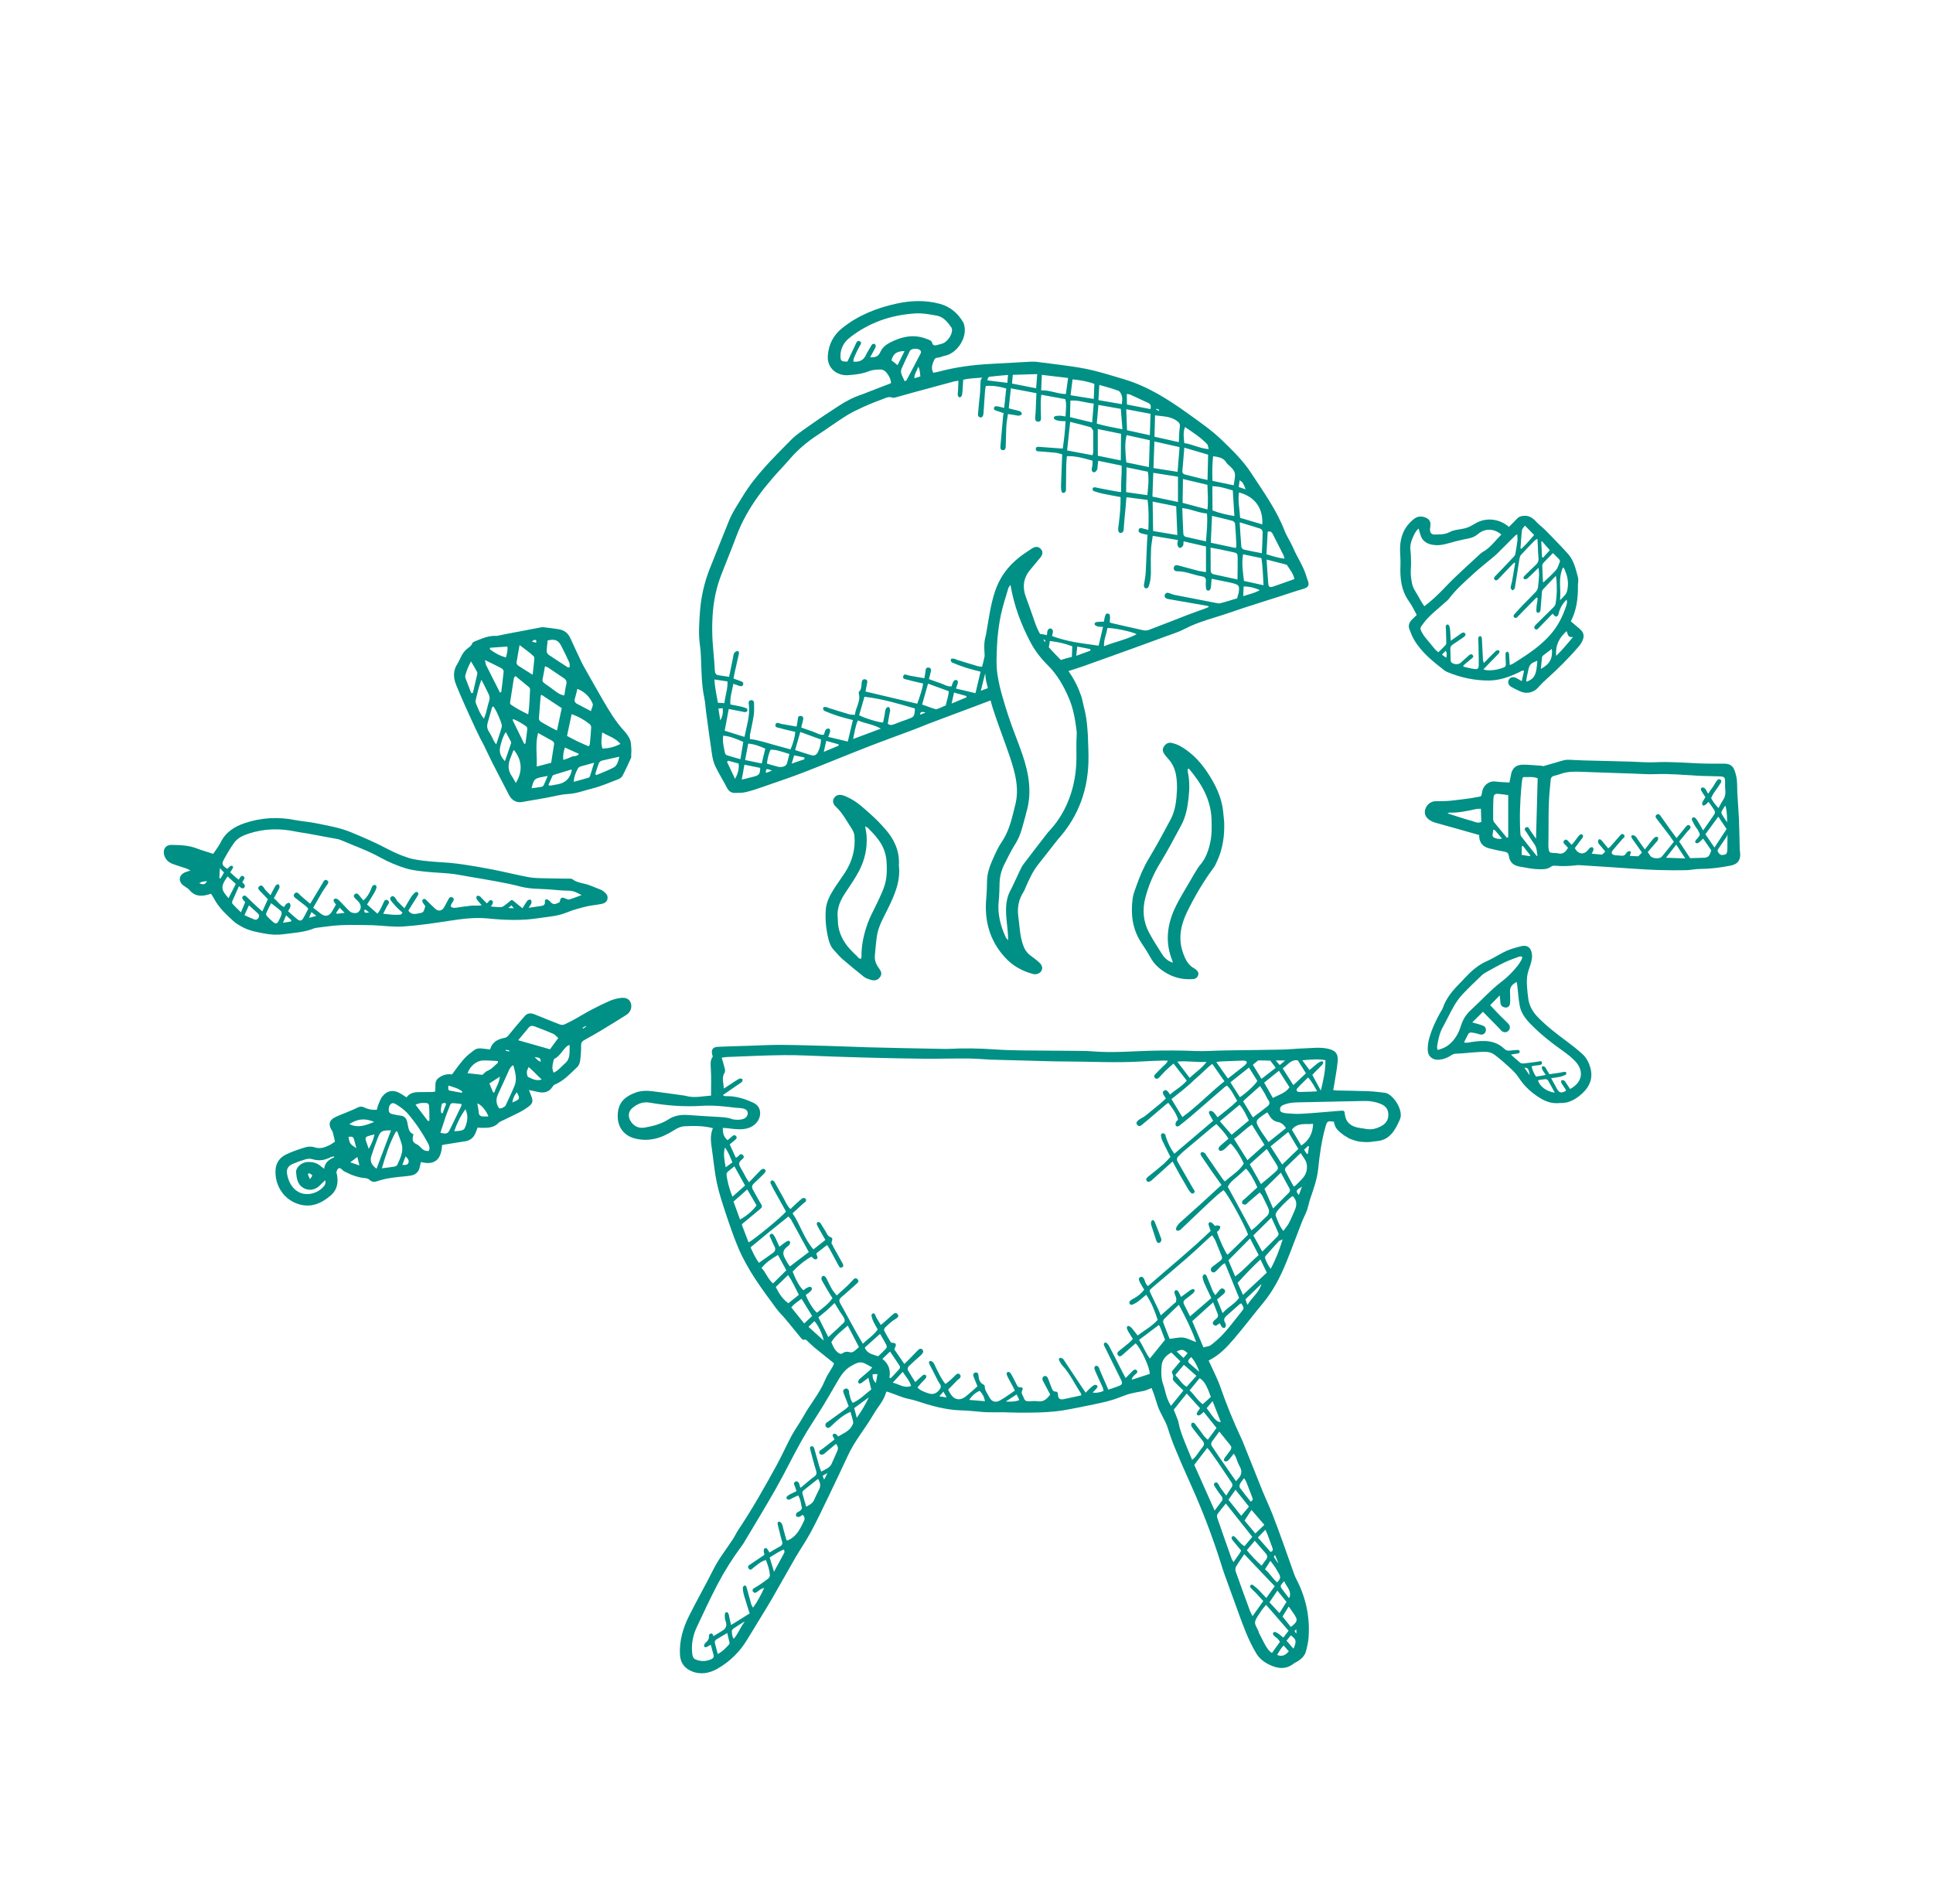
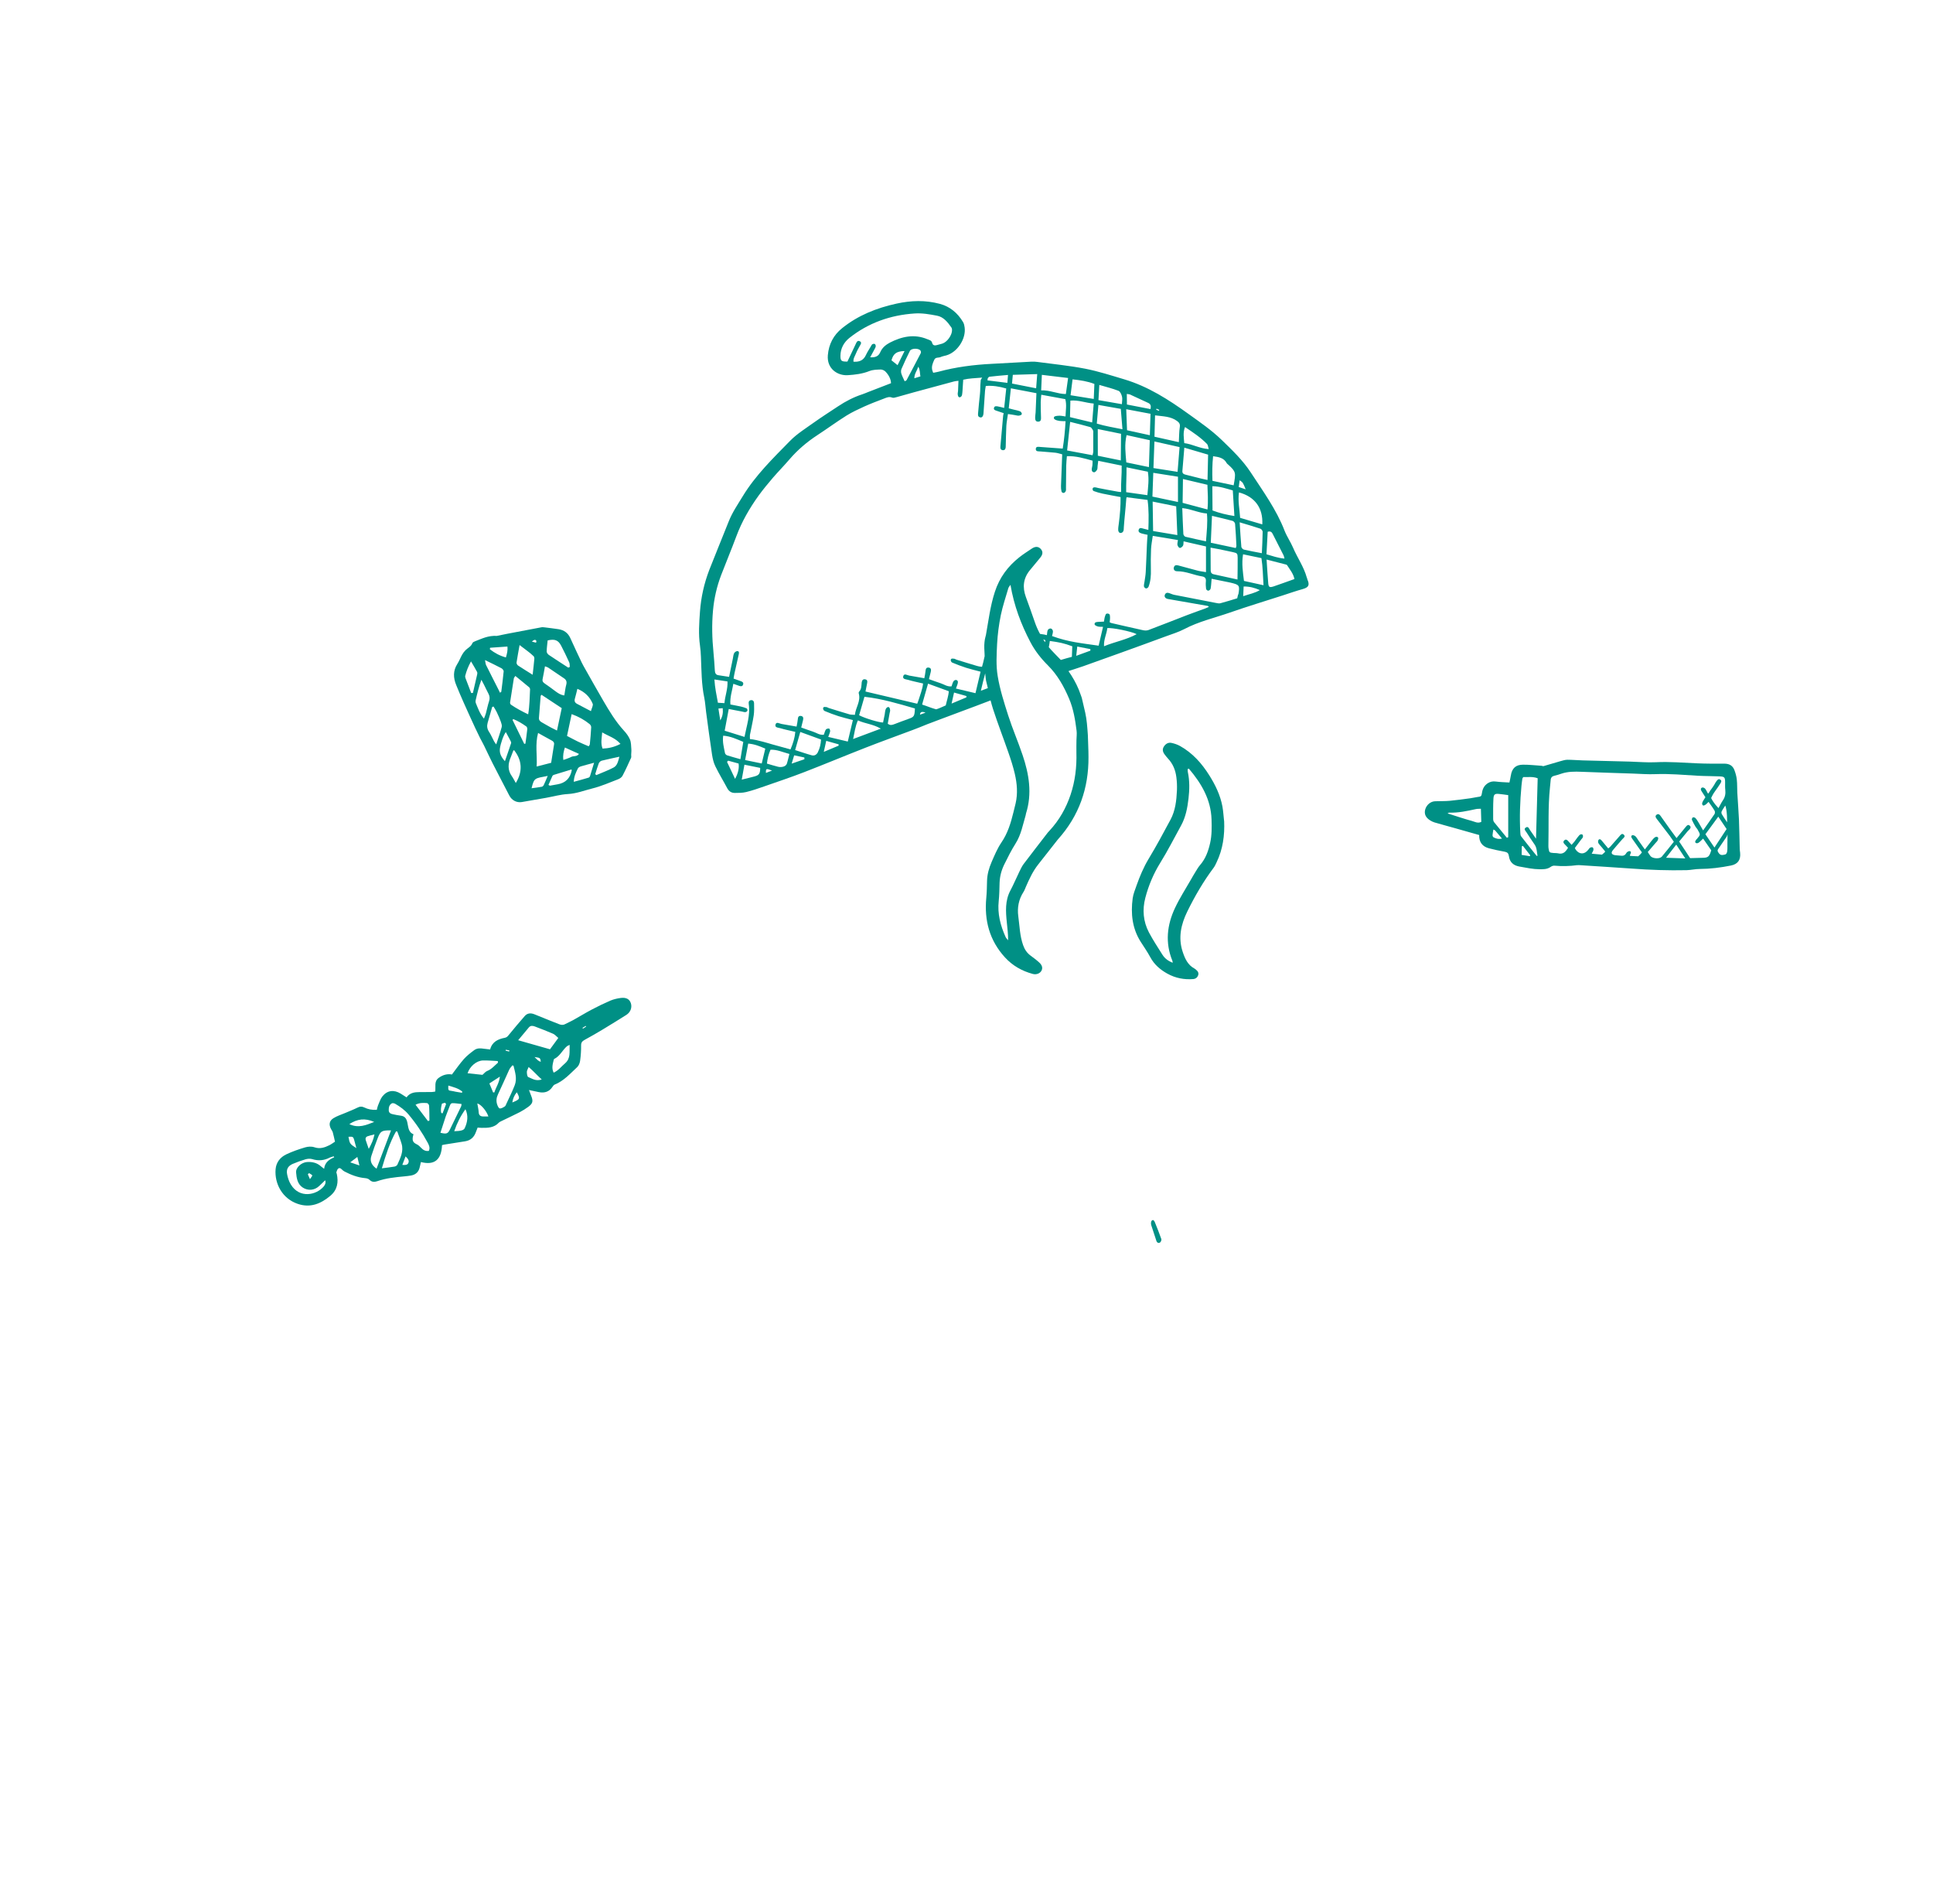
<svg xmlns="http://www.w3.org/2000/svg" id="Ebene_1" data-name="Ebene 1" viewBox="0 0 337.43 332.24">
  <defs>
    <style>
      .cls-1 {
        fill: #009085;
        stroke-width: 0px;
      }
    </style>
  </defs>
-   <path class="cls-1" d="m232.91,195.78c-1.21-.18-1.25-.12-1.54.91-.67,2.38-1.01,4.81-1.26,7.26-.18,1.79-.78,3.5-1.37,5.2-.24.69-.36,1.41-.6,2.1-.25.68-.61,1.32-.87,2-.91,2.32-1.76,4.67-2.7,6.98-1.05,2.57-2.29,5.03-4.09,7.19-1.69,2.03-3.28,4.15-5,6.16-1.28,1.5-2.62,2.96-4.5,3.87.4.85.78,1.64,1.14,2.44.29.64.59,1.27.82,1.93,1.1,3.16,2.35,6.26,3.78,9.29.06.14.13.27.19.42,1.13,2.82,2.25,5.65,3.39,8.47.57,1.41,1.23,2.78,1.79,4.2.7,1.78,1.35,3.58,2,5.39.62,1.71,1.21,3.43,1.82,5.14.13.37.31.73.49,1.08,1.59,3.14,2.29,6.47,2.03,9.98-.06.81-.25,1.62-.46,2.41-.19.74-.73,1.26-1.34,1.68-.25.17-.55.28-.79.46-1.43,1.12-2.9.88-4.37.14-.91-.45-1.67-1.06-2.21-1.98-1.38-2.32-2.28-4.83-3.19-7.35-.74-2.06-1.5-4.11-2.24-6.17-.25-.69-.47-1.38-.69-2.08-1.5-4.79-3.31-9.47-5.38-14.05-.94-2.08-1.85-4.17-2.72-6.28-.51-1.23-.92-2.51-1.34-3.78-.18-.54-1.2-2.35-1.42-2.93-.31-.79-.53-1.61-.8-2.41-.13-.39-.3-.78-.46-1.2-.48.18-.86.37-1.26.48-.46.12-.94.17-1.41.27-.53.11-1.07.22-1.58.39-.84.28-1.65.64-2.49.9-.81.25-1.64.46-2.47.63-2.02.42-4.04.85-6.07,1.2-1.19.2-2.41.3-3.63.36-1.43.07-2.86.07-4.28.07-.91,0-1.82-.07-2.74-.07-.41,0-2.77.02-3.36-.03-1.3-.1-2.6-.27-3.91-.3-2.74-.07-5.33-.82-7.9-1.67-.69-.23-1.42-.33-2.11-.54-.92-.28-3.05-1.19-3.09-1.05-.5,1.72-1.36,2.45-2.25,3.97-1.42,2.44-3.28,4.61-4.47,7.2-1.11,2.4-2.25,4.79-3.4,7.18-1.01,2.08-1.99,4.18-3.09,6.21-.82,1.52-1.82,2.95-2.69,4.45-1.37,2.37-2.7,4.76-4.06,7.13-.58,1-1.19,1.98-1.79,2.97-.84,1.38-1.69,2.75-2.52,4.13-1.3,2.16-3.05,3.88-5.23,5.12-1.38.78-2.92,1.08-4.48.43-1.26-.53-1.97-1.5-2.04-2.88-.13-2.41.52-4.65,1.58-6.77,1.36-2.72,2.87-5.36,4.23-8.08.95-1.89,2.25-3.54,3.41-5.29.35-.53.61-1.12.96-1.65,2.45-3.64,4.59-7.46,6.7-11.3.92-1.68,1.69-3.44,2.6-5.13.64-1.17,1.44-2.25,2.09-3.42,1.18-2.13,2.8-3.98,3.74-6.26.35-.84.89-1.59,1.34-2.38.09-.15.14-.32.25-.58-1.14-.92-2.28-1.82-3.41-2.74-.35-.29-.66-.62-1.01-.92-.26-.23-.43-.62-.91-.44-.09.03-.3-.15-.41-.28-.91-1.1-1.8-2.22-2.72-3.32-.5-.61-1.09-1.15-1.56-1.78-2.52-3.4-5.06-6.79-6.72-10.72-.81-1.93-1.49-3.92-2.15-5.91-.59-1.79-1.19-3.58-1.58-5.42-.41-1.96-.58-3.97-.87-5.95-.18-1.2-.32-2.4.19-3.56-1.67-.44-3.27-.41-4.88-.34-.72.03-1.33.32-1.93.71-2.12,1.36-4.39,2.09-6.93,1.39-1.78-.49-2.85-1.92-2.88-3.76-.03-2.17.92-3.42,3.18-4.23.92-.33,1.86-.34,2.79-.23,1.75.21,3.49.47,5.23.71.24.03.49.05.72.12,1.49.42,2.95.02,4.37-.05,0-1.6.06-3.14-.03-4.68-.04-.74-.15-1.44.31-2.09.06-.08-.04-.28-.08-.42-.19-.85.11-1.29.99-1.33,1.79-.08,3.59-.13,5.38-.18,1.89-.06,3.77-.17,5.66-.16,2.92.02,5.84.12,8.75.2,2.13.06,4.25.16,6.38.22,2.13.06,4.26.11,6.38.15,2.07.04,4.13.08,6.2.12.52,0,1.04.04,1.55.01,2.68-.15,5.35-.09,8.03.09,1.61.11,3.22.16,4.83.18,3.41.04,6.81.05,10.22.08.79,0,1.58.04,2.37.1,3.2.25,6.39-.03,9.58-.12,2.68-.07,5.35-.08,8.03.04,1.73.07,3.47-.08,5.2-.1,3.35-.05,6.69-.08,10.04-.15,1.25-.03,2.49-.18,3.74-.21,1.32-.04,2.63-.23,3.96.02,1.43.27,2.03.82,1.9,2.26-.13,1.45-.43,2.88-.65,4.32-.03.2-.08.41-.13.68.25.03.45.07.65.07,1.85.04,3.71.06,5.56.13.94.04,1.88.16,2.81.27,1.37.16,3.33,3.03,2.63,4.64-.79,1.82-1.75,3.59-3.97,3.79-.64.06-1.41.23-2.13.17-1.15-.03-1.8-.23-2.79-.64-.16-.1-.7-.45-.86-.52-.98-.76-1.58-1.17-1.77-2.36Zm-18.49,2.91c-.64-1.03-1.36-1.74-2.08-2.51-.36.27-.63.47-.88.68-1.68,1.41-3.36,2.81-5.03,4.23-.23.2-.42.44-.65.64-.4.33-.41.68-.15,1.12.89,1.52,1.76,3.05,2.64,4.58.15.25.46.52.12.79-.34.26-.54-.08-.73-.31-.08-.09-.15-.19-.21-.3-.51-.87-1.02-1.73-1.51-2.6-.41-.73-.8-1.47-1.25-2.3-.34.31-.59.53-.83.75-.95.85-1.89,1.72-2.85,2.56-.35.31-.75.3-.87.03-.17-.37.12-.55.35-.74.85-.69,1.71-1.36,2.54-2.08.45-.39.85-.85,1.29-1.31-.49-.97-.96-1.88-1.4-2.81-.14-.29-.23-.63-.27-.95-.01-.12.16-.35.29-.38.13-.03.35.09.44.21.1.13.1.34.16.51.35,1,.79,1.96,1.46,2.86,2.28-1.93,4.52-3.83,6.77-5.75-.24-.42-.44-.76-.62-1.1-.11-.22-.23-.52.08-.62.16-.06.46.08.61.22.25.24.44.55.7.89,1.2-.97,2.37-1.82,3.42-2.86-.57-.97-.99-1.93-1.79-2.68-.21.15-.34.22-.45.32-1.93,1.67-3.86,3.35-5.79,5.01-.67.57-1.36,1.11-2.05,1.66-.21.17-.48.23-.64-.02-.08-.13-.03-.4.04-.57.08-.18.25-.32.37-.47-.35-1.14-1.03-2.02-1.7-2.91-.15.09-.23.12-.3.18-1.02.87-2.03,1.74-3.05,2.6-.44.37-.88.73-1.32,1.1-.24.2-.49.25-.73,0-.24-.24-.19-.51.03-.73.17-.17.38-.29.58-.42.23-.15.49-.25.7-.42.93-.74,1.85-1.49,2.76-2.25.32-.27.62-.57.9-.83-.6-.86-.65-1.11-.33-1.35.32-.24.54-.11,1.06.67.92-.84,2.05-1.39,2.91-2.43-.77-.99-1.52-1.96-2.31-2.98-.51.45-.95.82-1.36,1.22-.39.38-.75.79-1.12,1.19-.2.22-.45.35-.72.14-.29-.23-.18-.5.03-.71.44-.46.9-.9,1.35-1.35.29-.28.64-.51.83-.99-.35,0-.58-.03-.82-.02-1.22.04-2.43.07-3.65.15-4.44.28-8.88.02-13.32.01-2.13,0-4.25-.09-6.38-.14-2.13-.05-4.26-.1-6.38-.17-1.43-.05-2.85-.2-4.28-.21-2.58-.02-5.17.06-7.75.04-3.34-.03-6.69-.12-10.03-.2-2.22-.05-4.43-.14-6.65-.21-2.58-.08-5.17-.25-7.75-.22-3.35.03-6.69.21-10.04.33-.23,0-.46.07-.83.12.2.69.4,1.31.55,1.95.05.21.05.5-.05.68-.54.87-.18,1.72-.12,2.75.46-.3.76-.5,1.06-.69.54-.35.92-.63,1.47-.94.26-.17.56-.15.7,0,.11.17-.01.52-.41.71-1,.69-2,1.38-3,2.07.23.16.4.19.58.18,1.68-.04,3.24.46,4.74,1.15.8.37,1.24,1.04,1.19,1.98-.05,1.09-.94,2.11-2.13,2.46-1.15.34-2.29.16-3.44.02-.31-.04-.63-.05-.94-.07-.02.88.14,1.57.82,2.14.26-.21.53-.4.76-.63.22-.21.45-.36.7-.1.28.28.08.5-.14.69-.31.27-.64.53-.94.78.39.84.73,1.58,1.07,2.33.14-.07.23-.1.3-.15.28-.25.55-.74.96-.29.35.39-.08.64-.35.88-.37.33-.43.68-.17,1.13.39.65.73,1.33,1.1,2,.12.22.28.43.47.71.65-.68,1.21-1.28,1.78-1.86.17-.17.34-.36.55-.46.12-.06.35.02.48.11.08.06.09.3.04.4-.1.18-.26.33-.41.48-.52.51-1.04,1.03-1.58,1.52-.37.34-.44.68-.18,1.12.49.83.9,1.69,1.42,2.5.25.39.15.6-.14.84-1,.83-2.01,1.66-3.01,2.5-.09.07-.15.18-.21.26.21.55.39,1.06.59,1.57.19.5.39,1,.59,1.52,1.15-.63,6.14-4.77,6.52-5.4-.65-1.17-1.32-2.36-1.98-3.56-.25-.45-.5-.9-.71-1.38-.05-.11-.04-.33.15-.45.24-.11.28.02.4.09.1.05.17.18.22.28.5.9,1,1.81,1.51,2.71.35.62.6,1.31,1.19,1.89.38-.36.72-.7,1.08-1.02.34-.31.67-.63,1.04-.88.12-.08.45-.01.54.1.08.11.15.38-.06.55-.1.09-.2.13-.29.21-.64.59-1.28,1.18-1.94,1.78,1.39,2.03,2,4.43,3.65,6.29.7-.55,1.36-1.07,2.08-1.64-.41-.72-.78-1.37-1.15-2.03-.13-.24-.28-.48-.36-.73-.03-.1.08-.28.18-.36.06-.05.23,0,.32.04.1.06.18.17.24.27.26.41.51.83.77,1.24.25.4.36.89.91,1.08.71.25-.09.89.27,1.27.1.1.13.27.21.41.53.96,1.06,1.92,1.6,2.87.15.27.25.53-.06.71-.32.19-.49-.05-.63-.31-.53-.99-1.06-1.99-1.6-2.97-.11-.2-.25-.38-.4-.61-.64.51-1.35,1.03-1.86,1.44.01.39.3.76.15.91-.42.43-.75-.11-1.01-.32-1.25.68-2.33,1.59-3.29,2.61.62,1.61,1.32,2.82,1.89,3.25.24-.17.47-.39.75-.49.19-.07.42-.2.66.03.17.3-.04.5-.17.64-.24.26-.56.43-.84.63.33,1,1.37,2.67,1.95,3.11.95-.77,1.99-1.46,2.71-2.54-.14-.22-.28-.42-.4-.62-.5-.83-1.01-1.66-1.47-2.52-.09-.16-.06-.53.06-.64.25-.24.51-.04.68.2.1.15.16.32.25.49.26.51.5,1.04.8,1.54.21.35.49.66.82,1.09.73-.67,1.39-1.24,2.03-1.85.33-.31.61-.67.93-.99.24-.24.5-.2.71.05.19.23.12.46-.09.64-.77.69-1.52,1.39-2.31,2.05-1.01.85-1.02.84-.35,2.01.03.05.07.1.09.16.8,1.46,1.6,2.93,2.41,4.39.35.63.72,1.24,1.14,1.96.92-.88,1.9-1.49,2.6-2.49-.27-.48-.54-.92-.76-1.38-.15-.32-.27-.68-.33-1.03-.02-.12.05-.32.28-.39.24-.07.27.1.35.21.1.14.12.35.21.5.25.43.51.85.79,1.31.2-.16.29-.23.38-.31.59-.52,1.18-1.05,1.77-1.57.27-.24.55-.29.79.01.22.28.06.52-.18.7-.24.18-.53.31-.76.5-.42.34-.84.7-1.22,1.08-.13.13-.26.43-.2.56.35.7.76,1.38,1.17,2.05.05.09.27.09.42.1.4.04.54.24.4.62-.06.17-.13.33-.21.52.57.83,1.13,1.65,1.74,2.54.32-.3.54-.5.74-.71.55-.57,1.1-1.14,1.65-1.7.21-.21.44-.36.72-.14.27.21.21.51.04.74-.18.24-.42.43-.64.63-.58.53-1.19,1.04-1.74,1.59-.14.14-.24.49-.16.63.4.73.86,1.42,1.3,2.13.52-.48.93-.88,1.37-1.24.1-.08.38-.05.47.03.09.08.11.37.03.47-.23.31-.53.58-.8.87-.23.26-.45.53-.69.81.57.57,1.2.77,1.83.99.78.28,1.37.15,1.94-.51.35-.4.42-.69.14-1.11-.12-.18-.24-.36-.33-.54-.49-.95-.97-1.9-1.45-2.84-.12-.23-.22-.52.09-.61.15-.05.45.13.57.29.2.26.3.6.45.89.49.96.92,1.96,1.65,2.83.31-.24.58-.44.83-.66.34-.3.66-.62.98-.94.23-.23.49-.3.71-.05.22.25.14.51-.1.72-.09.08-.21.13-.29.22-.55.56-1.1,1.12-1.66,1.69.13.25.23.47.36.67.71,1.16,1.72,1.34,2.79.47.68-.55,1.32-1.15,1.97-1.72-.23-.58-.47-1.13-.68-1.69-.12-.33-.07-.64.32-.71.41-.08.51.21.54.55.06.66.23,1.25.9,1.57.09.04.19.19.19.28-.02.69.44,1.19.71,1.75.45.92,1.1,1.19,1.97.71.89-.49,1.71-1.13,2.58-1.71-.16-.31-.26-.53-.37-.74-.33-.62-.69-1.22-.98-1.86-.07-.16-.19-.51.11-.64.21-.1.47.15.56.31.36.6.65,1.24.98,1.86.14.27.26.54.67.49.3-.04.5.23.35.47-.35.58.11.97.26,1.44.13.4.4.56.84.54.55-.03,1.1-.08,1.64,0,1.01.13,1.56-.45,2.11-1.18-.42-.8-.84-1.58-1.25-2.35-.2-.38-.12-.71.19-.85.3-.13.57.07.72.49.19.54.39,1.08.61,1.61.12.31.25.59.7.59.31,0,.39.26.39.59,0,.57.35.85.87.75,1.06-.21,2.12-.46,3.2-.69-.03-.17-.03-.27-.07-.34-1.08-1.61-1.89-3.41-3.23-4.86-.22-.24-.4-.54-.54-.84-.06-.12-.16-.4.08-.48.15-.09.34.04.49.11.1.05.17.17.24.27,1.01,1.52,2.02,3.04,3.03,4.56.23.35.47.69.76,1.12.29-.3.48-.52.69-.71.25-.22.49-.46.78-.61.13-.07.35-.09.56.1.1.16-.04.35-.13.47-.17.23-.4.41-.7.72.79.12,1.34-.05,1.92-.28-.05-.21-.06-.4-.13-.56-.33-.75-.68-1.49-1.02-2.24-.16-.36-.34-.72-.44-1.1-.03-.14,0-.43.27-.48.19-.03.36.08.44.2.14.19.18.45.28.67.47,1.08.94,2.16,1.44,3.29.68-.24,1.29-.42,1.87-.66.57-.24.63-.46.34-1.06-.91-1.86-1.83-3.71-2.74-5.56-.14-.29-.44-.71-.1-.92.31-.12.62.32.78.62.82,1.56,1.61,3.14,2.41,4.71.14.28.3.54.46.84.45-.46.8-.84,1.17-1.19.22-.21.51-.46.78-.13.23.28-.03.49-.25.67-.29.24-.56.49-.64.95,1.13-.37,2.15-.7,3.14-1.02.04-1.08-1.45-4.32-2.46-5.34-.74.65-1.5,1.3-2.23,1.97-.35.33-.63.4-.84.12-.24-.32-.08-.56.18-.77.62-.49,1.24-.98,1.84-1.49.22-.19.41-.42.57-.59-.43-.78-1.39-1.89-.92-2.24.47-.25,1.25,1.04,1.75,1.64,1.17-.9,2.49-1.6,3.5-2.73-.5-1.54-1.06-2.99-2-4.39-.54.45-.98.85-1.47,1.21-.31.23-.66.41-1.02.54-.11.04-.33-.02-.43-.22-.07-.17.01-.37.12-.47.22-.2.5-.35.76-.49.64-.36,1.2-.81,1.69-1.45-.27-.45-.54-.88-.78-1.34-.1-.2-.19-.46-.13-.65.04-.13.37-.31.49-.27.19.07.38.29.45.49.14.39.22.8.63,1.14,3.67-3.22,7.45-6.27,10.94-9.63-.15-.42-.28-.76-.37-1.11-.03-.11.05-.32.15-.38.09-.06.3-.02.4.05.21.16.39.38.58.58.14-.04.26-.11.36-.1.19.03.47.05.53.17.07.13-.03.39-.13.55-.1.17-.29.29-.42.42.35,1.19,1.47,3.62,1.84,3.99.6-.59,1.21-1.17,1.81-1.76.6-.59,1.2-1.19,1.78-1.76-.61-1.77-3.63-7.23-4.29-7.76-.37.29-.77.57-1.13.89-.99.9-1.96,1.81-2.93,2.73-1.06,1-2.1,2.01-3.16,3.01-.15.15-.31.31-.49.4-.14.06-.39.07-.49-.02-.09-.08-.11-.35-.05-.47.15-.29.34-.59.58-.81,1.21-1.11,2.44-2.18,3.66-3.28,1.21-1.1,2.41-2.21,3.66-3.36-.56-.78-1.09-1.51-1.61-2.26-.66-.95-1.31-1.9-1.95-2.86-.15-.22-.16-.51.13-.61.15-.05.37.08.54.18.09.05.12.2.19.3.98,1.43,1.96,2.85,2.95,4.27.08.12.21.21.35.36,1.14-1.03,2.49-1.79,3.29-3.1-.45-1.14-1.71-3.06-2.32-3.52-.3.29-.6.58-.91.87-.47.45-.9.55-1.1.27-.18-.25,0-.58.48-.96.39-.32.77-.66,1.2-1.03Zm-62.16,39.97c-.58-.31-1.04-.61-1.54-.8-.29-.11-.67-.11-.97-.02-.46.15-.89.39-1.3.64-1.14.68-1.79,1.79-2.43,2.9-.76,1.31-1.52,2.63-2.31,3.93-1.25,2.05-2.61,4.03-3.78,6.12-1.55,2.75-2.92,5.61-4.48,8.36-1.86,3.28-3.83,6.49-5.76,9.73-.08.13-.18.24-.27.37-1.58,2.12-2.99,4.37-4.21,6.71-1.26,2.42-2.42,4.91-3.58,7.38-.68,1.45-.98,3-.79,4.61.05.44.14.85.6,1.04.92.38,1.84.35,2.74-.06.31-.14.48-.37.38-.73-.15-.57-.31-1.15-.49-1.79-.22.13-.34.2-.47.27-.24.13-.53.33-.69-.02-.06-.13.1-.45.25-.58.35-.32.64-.61.59-1.15-.03-.3.28-.58.54-.45.18.09.25.44.25.44,0,0,1-.64,1.39-.85.81-.43,1.05-.99.71-1.85-.13-.33-.12-.72-.11-1.08,0-.14.06-.38.28-.4.18-.08.32.18.37.32.1.25.12.53.18.8.08.33.16.67.26,1.11,1.16-.72,2.18-1.36,3.24-2.02-.34-1.09-.67-2.09-.97-3.11-.12-.4-.2-.83-.23-1.25-.01-.17.14-.46.26-.5.3-.08.37.18.44.44.25.94.51,1.88.78,2.81.05.18.18.35.31.6.81-1.1,1.38-2.2,1.96-3.47-.29.12-.44.15-.56.23-.26.16-.5.34-.74.52-.23.17-.46.19-.64-.04-.19-.24-.09-.47.13-.62.25-.17.53-.3.78-.47.58-.39,1.16-.78,1.71-1.21.16-.13.32-.4.31-.6-.07-.91-.34-1.77-.71-2.66-.88.26-1.48.82-2.12,1.31-.29.22-.55.64-.88.18-.31-.43.12-.62.42-.82.78-.52,1.55-1.05,2.33-1.57-.04-.26-.13-.5-.11-.74,0-.15-.01-.36.26-.41.2-.12.28.08.37.17.13.15.22.35.36.58.64-.38,1.23-.74,1.84-1.07.4-.21.49-.5.35-.91-.12-.35-.2-.7-.29-1.05-.15-.59-.29-1.18-.44-1.77-.06-.25-.08-.55.22-.59.15-.02.42.22.5.4.15.33.19.7.29,1.05.17.61.34,1.22.5,1.79.11.02.14.03.17.02.09-.02.17-.04.25-.08,1.42-.69,2.03-2.04,2.66-3.36.16-.35.08-.71-.26-1.02-.21.13-.39.31-.61.37-.16.04-.46-.03-.53-.15-.07-.13-.01-.42.1-.54.15-.17.43-.22.61-.38.14-.12.33-.36.3-.49-.17-.73-.21-1.5-.65-2.19-.36.17-.69.31-1.01.47-.19.09-.37.24-.57.27-.14.02-.35-.07-.44-.18-.06-.06,0-.31.08-.39.17-.17.39-.29.6-.4.38-.19,1.06-.52,1.06-.52,0,0-.2-.53-.31-.9-.02-.06-.29-.43-.02-.66.31-.26.53-.14.75.17.17.31.09.6.29.8.74-.57,1.58-1.38,2.3-1.88.45-.31.57-.59.39-1.13-.37-1.16-.65-2.34-.97-3.51-.07-.27-.21-.59.14-.7.33-.11.46.2.55.47.03.09.05.18.07.26.26.91.51,1.81.77,2.72.09.31.22.6.35.96.76-.43,1.51-.65,1.84-1.43.31-.73.64-1.45.96-2.17.19-.43.16-.81-.23-1.24-.6.51-1.18.99-1.76,1.47-.16.14-.34.33-.52.37-.19.04-.42.11-.57-.14-.12-.2-.07-.35.02-.51.14-.13.36-.24.51-.35.72-.55,1.43-1.11,2.05-1.6-.11-.41-.59-.77-.1-1.01.18-.09.63.18.73.49.74-.44,1.97-.95,2.43-1.86.11-.21.25-.46.22-.66-.11-.58-.3-1.15-.48-1.79-1,.42-1.75,1.01-2.48,1.65-.34.3-.66.63-1,.94-.26.24-.56.31-.79,0-.22-.3-.09-.58.2-.78.08-.05.16-.09.23-.15,1.01-.73,2.03-1.45,3.03-2.19.17-.12.3-.28.5-.47-.3-.77-.59-1.53-.89-2.29-.14-.34-.06-.6.28-.75.27-.12.58.07.67.43.04.14,0,.31.04.45.17.53.21,1.12.61,1.59,1.27-.56,2.16-1.53,3.23-2.34-.16-.65-.32-1.28-.5-2.04-.45.34-.76.57-1.07.81-.23.17-.51.34-.7.03-.07-.12.07-.46.21-.6.56-.51,1.16-.98,1.73-1.48.17-.14.29-.33.48-.55Zm61.54-18.19c-.25.16-.39.23-.5.33-.33.32-.64.64-.95.97-.31.34-.61.4-.85.15-.23-.25-.18-.57.16-.86.11-.1.25-.18.37-.27.34-.26.68-.52,1.01-.78.27-.21.37-.44.22-.79-.37-.87-.69-1.75-1.06-2.62-.15-.34-.38-.65-.59-1.01-.22.17-.34.25-.45.35-1.34,1.23-2.66,2.49-4.03,3.68-1.99,1.74-4.02,3.43-6.03,5.14-.51.44-.51.44-.2,1.06.44.9.87,1.8,1.3,2.71.15.32.27.65.43,1.04.88-.78,1.66-1.47,2.45-2.17.07-.06.18-.11.2-.18.04-.22.09-.46.04-.67-.07-.32-.25-.62-.31-.95-.03-.13.09-.38.2-.43.11-.05.37.06.44.17.19.29.32.62.52,1.01.56-.42,1.05-.78,1.54-1.13.27-.19.63-.36.78-.13.17.26-.17.57-.34.72-.4.33-.81.64-1.22.95-.3.23-.44.5-.25.87.34.67.68,1.35,1.06,2.11,1.29-1.11,2.5-2.15,3.71-3.19-.45-.95-.86-1.79-1.24-2.65-.14-.33-.25-.69-.28-1.04-.01-.14.12-.43.35-.46.15-.04.31.2.37.34.37.86.7,1.74,1.06,2.6.09.21.24.39.44.7.29-.35.51-.62.73-.89.22-.28.47-.4.78-.15.29.23.27.54-.07.84-.36.32-.74.62-1.14.95.32.79.62,1.52.97,2.38.95-1.08,2.17-1.62,2.88-2.66-.83-2.03-1.63-3.98-2.48-6.05Zm9.68-26.63c.05.29.7.43,1.04.46.93.08,1.88.14,2.81.08,2.21-.13,4.42-.35,6.63-.52.72-.06.72-.02.82.71.11.78.44,1.4,1.17,1.83.8.47,1.67.47,2.53.63.97.19,1.81-.06,2.63-.49.84-.44,1.3-1.14,1.24-2.14-.06-.96-.59-1.45-1.43-1.78-.9-.35-1.8-.49-2.76-.47-3.52.09-7.03.13-10.55.22-1.06.03-2.11-.02-3.16.32-.58.19-1.13.37-.97,1.14Zm-92.95.53c0-1.1-1.31-.94-2.15-1.04-1.96-.25-3.92-.46-5.9-.33-3.04.19-6.07-.03-9.07-.56-1.22-.21-2.21.23-3.09,1-.61.53-.7,1.4-.32,2.09.55.99,1.44,1.45,2.51,1.27,1.46-.25,2.9-.62,4.18-1.44,1.04-.67,2.18-.85,3.4-.76,1.81.14,3.63.24,5.44.34.69.04,1.67.11,2.34.41,1.09.19,2.52.13,2.66-.98Zm10.65,24.14c-.1-.19-.2-.37-.3-.55-.61-1.12-1.22-2.23-1.83-3.35-.32-.59-.63-1.18-.96-1.76-.11-.19-.29-.34-.46-.54-1.16.93-2.25,1.8-3.33,2.68-1.1.9-2.19,1.8-3.28,2.71.44.99.87,1.88,1.46,2.7.86-.61,1.66-1.16,2.44-1.73.39-.28.53-.63.29-1.1-.24-.46-.45-.93-.65-1.4-.11-.26-.41-.58-.02-.79.36-.2.52.17.68.42.1.15.17.32.25.49.19.41.37.82.59,1.3.26-.2.44-.35.63-.49.22-.16.44-.34.68-.46.13-.06.31-.16.49,0,.14.25.04.42-.05.56-.12.2-.34.34-.53.5q-.86.72-.34,1.75c.17.32.33.65.52.96.13.22.3.42.43.61,1.14-.87,2.2-1.67,3.3-2.5Zm68.94,27.91c-.29.25-.46.44-.67.55-.13.06-.34.12-.48-.04-.09-.1-.06-.29,0-.4.14-.26.33-.49.52-.75-.78-.87-1.52-1.69-2.33-2.57-.84,1.05-1.6,1.98-2.27,2.82.28.71.53,1.26.72,1.83.16.48.22,1,.37,1.49.21.67.43,1.33.69,1.98.44,1.12.92,2.23,1.43,3.46.27-.25.46-.39.6-.58.43-.55.81-1.14,1.25-1.68.33-.41.27-.74-.06-1.13-.57-.67-1.1-1.38-1.64-2.08-.13-.17-.27-.35-.31-.54-.03-.14.04-.39.15-.46.09-.06.37,0,.45.11.32.37.58.78.88,1.16.43.57.79,1.2,1.42,1.68.51-.69,1-1.34,1.52-2.06-.75-.93-1.46-1.82-2.24-2.79Zm9.79-38.31c-.7.6-1.36,1.16-2.02,1.73-.16.14-.3.34-.49.39-.16.04-.42-.04-.54-.16-.08-.07-.05-.35.03-.48.11-.17.32-.28.47-.42.71-.65,1.42-1.31,2.12-1.94-.6-1.42-1.45-2.8-1.99-3.27-.53.49-1.05,1-1.6,1.46-.58.48-1.19.94-1.56,1.71,1.35,2.49,2.71,5.01,4.12,7.6.32-.26.59-.45.82-.67.6-.56,1.16-1.17,1.77-1.7.55-.48.6-1.01.3-1.63-.34-.71-.68-1.42-1.04-2.12-.08-.15-.22-.27-.39-.49Zm-13.51-13.15c2.64-1.91,4.81-4.24,7.34-6.25-.74-1.06-1.42-2.02-2.12-3.03-.26.2-.48.36-.68.54-.66.58-1.3,1.24-1.97,1.81-.42.36-.74.67-1,.92-1.18,1.06-2.27,1.94-3.48,2.87.65,1.06,1.24,2.04,1.91,3.14Zm2.08,60.71c1.14,2.57,2.31,5.19,3.55,7.96.47-.63.83-1.11,1.2-1.59.26-.34.23-.64-.05-.98-.38-.47-.72-.98-1.04-1.49-.15-.24-.41-.57-.04-.79.36-.21.52.16.68.4.08.13.13.28.21.4.31.44.64.87,1.06,1.44.36-.56.64-1.02.95-1.45.21-.3.17-.55-.02-.83-.75-1.11-1.48-2.22-2.24-3.33-.51-.75-1.05-1.49-1.58-2.23-.11-.16-.26-.29-.42-.48-.75.98-1.45,1.89-2.27,2.96Zm14.05,21.18c-1.8-1.89-3.53-3.71-5.33-5.6-.53.8-1.03,1.48-1.46,2.21-.12.22-.11.59-.02.84.81,2.29,1.64,4.57,2.48,6.85.11.29.27.56.45.91.66-.96,1.24-1.7,1.87-2.63-.46-.47-.91-1.03-1.35-1.47-.3-.3-.63-.58-.9-.9-.19-.23.13-.73.53-.37,1.01.77,1.28,1.22,2.25,2.2.46-.68.99-1.35,1.47-2.05Zm-10.76-49.56c-1.28,1.16-2.44,2.2-3.65,3.29.63,1.47,1.28,2.99,1.96,4.58.48-.15.99-.17,1.32-.42.81-.63,1.6-1.32,2.28-2.08,1.07-1.2,2.04-2.49,3.04-3.74.48-.6.47-.61-.04-1.45-.1.05-.21.09-.3.16-.75.66-1.5,1.33-2.25,1.99-.37.33-.6.69-.29,1.19.09.15.16.35.15.52,0,.15-.11.38-.23.43-.11.05-.36-.04-.45-.15-.17-.19-.26-.44-.39-.67-.39.21-.65.68-1.08.26-.26-.26-.16-.56.42-1.01.34-.26.45-.53.28-.94-.24-.58-.46-1.18-.77-1.96Zm4.88,43.31c-.43-.52-.86-1.02-1.28-1.53-.23-.28-.67-.79-.13-.97.35-.17,1.14,1.32,2,1.76.45-.54.9-1.09,1.36-1.64-1.56-1.96-3.06-3.85-4.61-5.81-.55.68-1.04,1.25-1.47,1.86-.11.15-.09.47-.02.67.82,2.38,1.66,4.75,2.5,7.12.06.17.19.32.33.57.39-.56.73-1.03,1.05-1.5.1-.15.17-.31.28-.52Zm4.37,9.47c-.36.45-.66.76-.88,1.11-.39.61-.91,1.22-1.05,1.89-.09.47.36,1.05.57,1.58.04.11.06.24.11.34.42.81.81,1.63,1.27,2.41.22.37.56.86,1,1.08.52-.72.95-1.32,1.4-1.94-.16-.22-.27-.4-.42-.54-.22-.21-.49-.37-.69-.59-.09-.1-.18-.35-.06-.47.09-.12.28-.13.39-.09.22.08.43.22.63.36.23.17.45.37.73.6.32-.42.59-.77.92-1.2-1.3-1.5-2.57-2.96-3.94-4.54Zm-12.21-45.83c-.8-2.23-1.83-4.31-3.03-6.52-.94.9-1.78,1.69-2.58,2.5-.12.12-.2.41-.15.57.36.99.76,1.96,1.13,2.88.89-.1,1.65-.31,2.37-.22.74.1,1.44.49,2.26.79Zm-4.34,1.81c-1.02.56-1.63,1.33-1.7,2.34-.08,1.11-.1,2.24.31,3.33.17.45.26.93.39,1.4.21.75.44,1.49.94,2.24.75-.93,1.44-1.78,2.17-2.68-.55-.52-1.02-.95-1.46-1.41-.18-.19-.45-.51-.39-.66.15-.37.04-.66-.12-.95-.07-.13-.05-.29.04-.41.46-.55.91-1.09,1.4-1.67-.55-.54-1.06-1.04-1.58-1.54Zm11.3,22.46c.17-.2.28-.34.4-.47.62-.67.68-1.36.21-2.16-.29-.49-.44-1.07-.66-1.6-.07-.17-.2-.33-.36-.58-.35.44-.6.82-.91,1.14-.14.14-.46.28-.6.21-.33-.16-.19-.45-.01-.69.29-.39.6-.77.88-1.16.2-.28.35-.59.08-.92-.62-.78-1.24-1.55-1.95-2.43-.46.62-.82,1.13-1.21,1.63-.26.33-.29.64-.04.99.42.6.81,1.21,1.22,1.81.81,1.18,1.63,2.35,2.44,3.52.15.22.31.43.5.7Zm1.98-56.02c1.01-.91,1.96-1.77,2.98-2.69-.72-1.15-1.43-2.29-2.2-3.52-1.17.75-2.03,1.72-3.12,2.48.8,1.27,1.55,2.46,2.35,3.73Zm.47,13.65c-1.36,1.37-2.57,2.59-3.79,3.82.4.95.78,1.84,1.19,2.81,1.55-1.14,2.7-2.54,4.1-3.72-.49-.95-.96-1.86-1.5-2.91Zm1.91-9.49c.84-.71,1.57-1.29,2.27-1.91.85-.75.86-.82.26-1.79-.3-.49-.61-.97-.92-1.46-.18-.29-.36-.59-.6-.96-1.05.93-1.98,1.77-2.98,2.66.67,1.18,1.28,2.27,1.96,3.47Zm2.11,4.26c.96-.96,1.86-1.85,2.75-2.75.22-.22.25-.47.1-.74-.49-.89-.97-1.78-1.5-2.76-1.02,1-1.94,1.91-2.86,2.82.52,1.18,1.01,2.28,1.51,3.43Zm-77.64,22.44c.96-.88,1.87-1.7,2.75-2.56.12-.12.13-.48.04-.65-.23-.46-.55-.87-.83-1.3-.28-.45-.55-.91-.88-1.43-.5.48-.92.91-1.37,1.3-.47.41-.97.8-1.45,1.2.6,1.19,1.15,2.29,1.73,3.45Zm80.28-35.79c-1.07.87-2.05,1.67-3.09,2.52.7,1.08,1.34,2.09,2.03,3.16,1-.96,1.91-1.84,2.82-2.71-.59-.99-1.13-1.9-1.76-2.97Zm-76.89,33.79c-1.1.98-2.19,1.74-2.87,2.9.44,1.07.65,1.39,1.12,1.78.28.23.54.37.89.12.37-.26.76-.31,1.21-.15.19.07.48,0,.66-.11.32-.21.6-.49.94-.79-.64-1.23-1.25-2.41-1.95-3.74Zm64.97-35.65c.7.8,1.34,1.55,2.04,2.35,1.03-.85,2-1.66,3.01-2.5-.5-.95-.87-1.9-1.63-2.73-1.15.96-2.26,1.89-3.43,2.87Zm-14.13,38.14c.75,1.14,1.17,2.34,1.89,3.26.89-1.1,1.74-2.15,2.65-3.27-.24-.62-.5-1.33-.78-2.03-.06-.16-.16-.36-.29-.56-1.15.85-2.29,1.74-3.46,2.6Zm19.88-38.82c.96-.73,1.81-1.34,2.62-2.01.28-.24.38-.58.1-.97-.27-.36-.42-.8-.65-1.19-.24-.41-.5-.81-.82-1.31-.83.74-1.6,1.42-2.36,2.1-.2.18-.39.36-.6.57.57.94,1.12,1.84,1.71,2.81Zm2.52-.88c-.29.18-.55.33-.79.51-1.31.94-1.34,1.08-.5,2.46.17.29.35.57.54.84.3.44.61.87.96,1.37,1.07-.86,2.06-1.64,3.05-2.44-.4-.59-.81-.95-1.42-1.06-.7-.13-1.19-.57-1.53-1.19-.08-.15-.18-.3-.3-.49Zm-.88,24.3c.98-.98,1.83-1.8,2.65-2.65.12-.13.24-.41.18-.54-.37-.89-.78-1.75-1.24-2.74-1.11,1.1-2.14,2.1-3.15,3.1.54.98,1.01,1.85,1.56,2.84Zm-.32,1.37c-1.46,1.35-2.73,2.71-3.99,4.09.31.68.59,1.31.94,2.09,1.45-1.35,2.79-2.6,4.16-3.88-.36-.75-.69-1.42-1.11-2.29Zm5.8-12.73c.14-.07.26-.11.34-.19.49-.49,1.01-.96,1.43-1.51.51-.68.64-1.54.48-2.32-.12-.6-.62-1.12-1.03-1.82-.95.92-1.81,1.72-2.63,2.55-.11.11-.13.42-.06.56.46.91.96,1.8,1.47,2.73Zm-11.05-18.19c.33.52.59.92.85,1.33.27.42.54.85.81,1.27,1.11-.72,2.69-2.2,3.05-2.84-.47-.74-.95-1.5-1.47-2.33-1.1.87-2.14,1.7-3.24,2.57Zm10.88,19.84c-.71.46-2.47,2.22-2.84,2.85-.1.17-.19.42-.13.58.34.89.64,1.81,1.34,2.67.36-.51.73-.91.97-1.38.38-.72.69-1.49,1.02-2.24.38-.87.41-1.7-.36-2.47Zm-96.48,4.11c1.26-.7,2.18-1.51,2.89-2.47-.55-.93-1.06-1.8-1.63-2.78-.85.75-1.61,1.42-2.4,2.12.38,1.04.74,2.03,1.14,3.12Zm8.08,8.86c-.5-.91-.97-1.77-1.46-2.68-1.08.65-2.06,1.27-2.86,2.28.78.8,1.08,1.91,2,2.7.78-.77,1.5-1.49,2.32-2.3Zm85.99-34.82c-.94.76-1.76,1.42-2.58,2.07.54.94,1.01,1.78,1.53,2.68,1.03-.58,2.16-.83,2.9-1.86-.59-.92-1.17-1.84-1.84-2.89Zm-87.83,37.74c.56,1.11,1.16,2.1,2.2,2.83.62-.5,1.21-.97,1.83-1.47-.61-1.19-1.12-2.34-1.88-3.45-.77.74-1.45,1.41-2.15,2.09Zm91.14-39.55c-1.16-.24-1.75.78-2.65,1.39.64,1,1.22,1.92,1.86,2.92.8-.75,1.49-1.4,2.2-2.06-.48-.76-.92-1.46-1.41-2.24Zm4.37.2c.1.1.07.39-.15.6-.49.46-1.32,1.33-1.7,1.72.47.87.94,1.73,1.49,2.76.44-1.88.83-3.54.8-5.32-1.36-.26-2.75-.09-4.04.02.43.56.87,1.2,1.25,1.69.77-.53,1.83-1.77,2.36-1.46Zm-100.87,21.64c-.63-1.14-1.23-2.21-1.86-3.35-.46.37-.83.64-1.16.94-.12.11-.23.32-.22.47.14,1.29.51,2.53,1.03,3.89.79-.7,1.48-1.31,2.2-1.95Zm84.28-18.67c1.03-.8,1.98-1.54,2.93-2.29.07-.06.13-.13.19-.2.41-.46.05-.62-.32-.64-.12-.02-.24,0-.36,0-1.18.04-2.37.08-3.55.13-.26.01-.52.06-.91.12.71,1.01,1.35,1.91,2.03,2.88Zm-6.68,54.41c.92.86,1.46,1.87,2.3,2.42.53-.48.98-.88,1.41-1.27-.44-1.17-.94-2.71-1.96-3.26-.54.61-1.12,1.4-1.75,2.11Zm19.5-42.72c1.39-.94,2-2.15,2.06-3.79-1.29.16-2.66-.31-3.71,1.02.54.92,1.08,1.82,1.65,2.78Zm-73.53,32.86c-.97.87-1.82,1.64-2.67,2.4.39,1.08,1.38,1.16,2.19,1.48.07.03.2,0,.25-.06.46-.44.93-.87,1.34-1.34.09-.11.04-.42-.04-.58-.32-.61-.67-1.2-1.08-1.9Zm-10.82,25.31c-.92.73-1.75,1.37-2.57,2.04-.11.09-.21.33-.18.46.2.77.43,1.53.68,2.36.59-.33,1.1-.58,1.36-1.15.29-.63.57-1.27.89-1.88.32-.61.21-1.15-.19-1.83Zm78.96-72.98c-.85-.03-1.16-.05-2.03-.05-.14,0-.32.14-.43.26-.18.19-.43.29-.6.52.46.77,1.01,1.63,1.5,2.44.89-.69,1.69-1.31,2.47-1.91-.18-.36-.68-.88-.91-1.25Zm-14.1,3.01c.95-.95,2.06-1.59,2.95-2.81-1.77.13-3.33-.22-5.11-.04.77,1.01,1.42,1.87,2.17,2.85Zm-67.29,42.85c.52-.49.94-.88,1.39-1.3-.63-1.02-1.22-1.99-1.85-3.01-.67.51-1.3.89-1.79,1.51.79.98,1.52,1.9,2.25,2.8Zm77.64,31.97c-.8-1-1.55-1.94-2.35-2.95-.44.63-.82,1.17-1.23,1.75.74.93,1.45,1.81,2.23,2.8.5-.59.9-1.07,1.35-1.6Zm-9.16-22.83c-.77-.61-1.4-1.28-2.2-1.92-.51.6-.95,1.13-1.41,1.67-.07.08-.06.2.02.27.67.6,1.04,1.45,1.87,1.89.58-.65,1.04-1.16,1.72-1.92Zm10.17,28.79c-.49.59-.91,1.08-1.38,1.64.8,1,1.65,1.84,2.58,2.71.3-.42.51-.74.76-1.04.3-.37.29-.71,0-1.06-.61-.71-1.22-1.41-1.95-2.25Zm1.68-2.78c-.76-.88-1.46-1.69-2.25-2.61-.46.7-.83,1.27-1.21,1.86.66.79,1.26,1.5,1.89,2.25.53-.5.99-.94,1.57-1.5Zm-65.45-25.67c.08.03.16.05.23.08.51-.54,1.04-1.08,1.53-1.64.09-.1.11-.38.04-.49-.53-.83-1.1-1.65-1.69-2.53-.49.47-.87.84-1.34,1.29,1.13.86,1.46,1.97,1.23,3.29Zm68.63-24.15c-.36.17-.54.2-.65.32-.78.84-1.55,1.69-2.31,2.56-.08.1-.13.3-.09.41.21.61.5,1.19.97,1.85.91-1.69,1.52-3.29,2.09-5.14Zm-.55,65.22c.46-.72.84-1.32,1.24-1.95-.55-.67-1.05-1.28-1.6-1.97-.5.74-.92,1.36-1.38,2.04.57.62,1.11,1.2,1.75,1.88Zm-98.06,7.15c.88-.46,1.42-1.07,1.97-1.66.07-.08.12-.23.1-.33-.12-.54-.26-1.08-.4-1.69-.7.41-1.29.77-1.88,1.12-.28.16-.34.41-.26.7.15.58.3,1.16.48,1.85Zm104.65-98.21c-.41-.7-.91-1.71-1.59-2.42-.65.65-1.29,1.24-1.87,1.88-.28.3-.1.65.35.65.9,0,2.94-.09,3.11-.11Zm-4.59,93.48c.94-.73,1.18-1.11.88-1.69-.32-.62-.78-1.17-1.26-1.88-.42.69-.75,1.21-1.08,1.75.52.64.97,1.21,1.46,1.82Zm-2.4-7.78c.57-.61.7-.91.24-1.64-.21-.33-.38-.69-.6-1.02-.23-.34-.49-.65-.82-1.1-.37.62-.58.88-.94,1.48.81.64,1.37,1.68,2.12,2.28Zm-1.15-5.31c.52-.15.41-.49.29-.81-.25-.71-.51-1.42-.78-2.13-.1-.27-.23-.53-.41-.94-.48.5-.86.89-1.31,1.36.79.9,1.5,1.71,2.21,2.51Zm-62.74-28.98c-.31-.96-.92-1.61-1.47-2.45-.61.66-1.11,1.19-1.74,1.88,1.17.29,2.03,1.04,3.21.57Zm59.27,20.2c.44-.23.38-.48.27-.76-.35-.91-.69-1.82-1.05-2.72-.07-.18-.2-.34-.38-.62-.29.4-.55.7-.72,1.04-.09.18-.1.51.01.66.6.82,1.25,1.61,1.87,2.39Zm-83.31,11.87c.07.02.02.36.09.38.57-1.02,1.26-2.34,1.82-3.37.06-.1-.02-.28-.06-.53-.95.36-1.69.9-2.51,1.39.23.75.44,1.44.65,2.13Zm75.63-28.19c1.47,2.09,1.8,2.43,2.47,2.42-.47-1.19-.93-2.34-1.44-3.65-.41.5-.71.85-1.03,1.23Zm-66.86-11.8c-.16-1.05-1.08-2.89-1.62-3.38-.32.31-.64.62-1.03.99.9.81,1.73,1.55,2.65,2.39Zm-15.93-31.09c-.41-.93-.69-1.84-1.31-2.59-.32,1.14-.08,2.22.14,3.44.47-.34.8-.58,1.17-.85Zm44.08,41.67c-.12-.78-.46-1.31-.92-1.81-.76.35-1.33.84-1.83,1.59.97.08,1.82.15,2.75.23Zm-20.27-.66c-.84.61-1.68,1.23-2.55,1.87.14.52.27,1,.45,1.7.86-1.23,1.54-2.36,2.1-3.57Zm66.12-16.16c.69-1.22,2.05-2.16,2.41-3.64-.92.89-1.84,1.78-2.78,2.68.09.28.3.93.37.95Zm6.79,58.64c.49.46.79.96,1.23,1.37.64-1.42.37-1.65-.47-2.32-.26.32-.41.52-.76.95Zm-94.9-2.89c.1-.18.35-.42.29-.47-.49.3-1.46.89-1.92,1.22-.15.11-.32.35-.3.5.06.39,0,.83.35,1.3.69-.84,1.07-1.75,1.59-2.56Zm94.49-7.5c-.42.49-.82.77-.45,1.25.39.52.88,1.18,1.29,1.69.07-.04.12-.24.18-.41.15-1-.59-1.55-1.01-2.54Zm-1.22,12.86c.87.35,1.42.08,2.04-.63-.3-.33-.59-.66-.91-1.02-.47.46-.8,1.11-1.13,1.64Zm-15.02-52c-.67.72-.67.81-.06,1.31.42.33,1,.9,1.48,1.28-.23-.85-.89-2.08-1.43-2.59Zm-1.32.16c.31-.36.51-.59.71-.82-.77-.69-.99-.73-1.91-.3.39.36.74.7,1.2,1.13Zm-30.99,7.59c.02.07,1.68.12,2.33-.24-.16-.32-.3-.6-.48-.97-.53.34-1.4.92-1.84,1.2Zm-22.44-4.77l-.85.03c-.02.61.11,1.1.58,1.54.08-.49.17-.98.27-1.56Zm74.11-32.72c-1.11.7-1.13.74-.55,1.47.18-.48.33-.89.55-1.47Zm-2.94-22c-.56-.03-1.14,0-1.66,0,.23.2.53.62.72.79.3-.28.68-.55.94-.8Zm3.3,15.58c.2.29.34.5.49.71l.18-.02c.06-.43.13-.85.19-1.28-.06-.02-.11-.05-.17-.07-.21.19-.41.39-.69.65Zm-62.96,42.21c-.28.33-.46.53-.71.82.49.07.81.12,1.28.19-.2-.37-.34-.61-.57-1.02Zm58.47,29.93c-.07-.13-.5-1.3-.58-1.43,0,0-.21.31-.21.31.05.14.73,1.15.79,1.12Zm3.14,11.57c-.4.23-.35.41.02.7l-.02-.7Zm-81.88-27.31c-.08.13-.74.39-.8.52,0,0,.23.64.24.63.1-.1.53-.95.57-1.16Z" />
  <path class="cls-1" d="m58.48,199.27c-.16-.67-.25-1.17-.39-1.65-.06-.2-.19-.37-.29-.55-.42-.77-.34-1.44.4-1.91.64-.4,1.38-.62,2.07-.92.72-.31,1.46-.59,2.16-.94.39-.2.74-.22,1.13-.03.67.33,1.37.48,2.22.42.06-.23.1-.5.2-.74.24-.55.42-1.16.78-1.61.86-1.06,2-1.19,3.17-.48.33.2.66.42,1.04.66.57-.81,1.4-.92,2.27-.92.7,0,1.4,0,2.09-.01.2,0,.4-.05.64-.08.13-.84-.23-1.78.61-2.39.72-.53,1.52-.74,2.31-.59.72-.95,1.36-1.87,2.1-2.71.52-.58,1.16-1.07,1.79-1.54.49-.37,1.08-.34,1.67-.25.35.05.71.09,1.11.13.36-1.37,1.4-1.81,2.58-2.04.34-.07.49-.26.69-.51.9-1.11,1.82-2.19,2.76-3.27.48-.55,1.08-.58,1.75-.3,1.4.59,2.82,1.13,4.23,1.7.36.14.69.2,1.05.01.46-.24.94-.44,1.39-.69,1.09-.6,2.15-1.26,3.25-1.84,1.07-.57,2.17-1.1,3.28-1.58.57-.24,1.21-.39,1.83-.47.97-.12,1.53.22,1.76.93.24.76-.08,1.59-.81,2.04-1.34.84-2.68,1.68-4.03,2.49-1.07.64-2.14,1.27-3.24,1.86-.42.23-.62.47-.61.98.01.88-.05,1.77-.17,2.64-.05.4-.23.87-.51,1.13-1.22,1.13-2.33,2.41-3.93,3.05-.15.06-.28.23-.37.37-.57.88-1.38,1.14-2.37.95-.52-.1-1.04-.22-1.75-.37.17.45.29.75.4,1.05.36.9.26,1.31-.53,1.89-.46.34-.96.65-1.47.92-1.08.55-2.18,1.06-3.27,1.59-.13.07-.28.13-.38.23-.83.91-1.93.94-3.04.92-.21,0-.41-.03-.67-.05-.11.27-.21.52-.3.77-.32.91-.92,1.48-1.9,1.63-1.2.18-2.4.38-3.6.57-.15.02-.29.07-.42.1-.1,2.54-1.32,3.56-3.68,2.95-.06.26-.13.51-.18.77-.16.88-.66,1.42-1.54,1.58-.39.07-.78.11-1.18.15-1.61.15-3.21.31-4.75.85-.49.17-.93.15-1.34-.26-.17-.17-.48-.26-.73-.28-1.3-.11-2.48-.57-3.62-1.16-.18-.1-.36-.24-.5-.39-.2-.22-.44-.28-.64-.08-.15.15-.21.4-.28.61-.02.07.05.17.07.26.32,1.47.11,2.79-1.1,3.82-1.67,1.41-3.51,2.18-5.71,1.43-2.72-.92-4.08-3.56-3.87-6.05.1-1.22.83-2.11,1.9-2.61,1.04-.49,2.14-.87,3.25-1.2.5-.15,1.13-.19,1.62-.02.97.33,1.79.05,2.62-.36.37-.19.71-.45.98-.62Zm31.98-17.72c1.98.56,3.73,1.06,5.55,1.58.46-.63.94-1.28,1.45-1.98-.35-.29-.6-.6-.91-.73-1.05-.46-2.13-.87-3.21-1.28-.35-.13-.72-.17-1.01.16-.58.69-1.16,1.38-1.87,2.24Zm-15.6,19.31c.24-.52.05-.95-.18-1.39-.96-1.77-2.07-3.43-3.37-4.97-.67-.79-1.47-1.36-2.33-1.86-.16-.09-.45-.15-.59-.07-.44.25-.54.7-.53,1.18,0,.47.32.63.69.71.47.1.95.2,1.43.26.67.09.94.46,1.11,1.11.2.77.12,1.74,1.09,2.13-.05.2-.1.35-.12.49-.1.71.08.97.76,1.3.26.13.48.36.68.57.38.4.79.64,1.37.54Zm-16.52,1.13c-.03-.06-.06-.12-.08-.18-.22.07-.46.11-.67.21-.99.52-2,.62-3.09.28-.35-.11-.8-.07-1.16.03-.76.22-1.5.49-2.23.8-.79.34-1.15.9-1,1.75.11.64.33,1.31.67,1.86,1.5,2.46,4.43,1.87,5.74.32.29-.34.38-.71.24-1.07-.36.35-.7.69-1.05,1.01-.82.76-1.94.86-2.86.26-.95-.62-1.08-1.69-1.16-2.63-.08-.88.95-1.75,1.88-1.82.91-.07,1.76.12,2.46.75.15.13.31.25.55.43.13-1.14.89-1.63,1.76-2.01Zm31.32-15.99c-.07-.02-.14-.04-.22-.06-.19.25-.42.47-.55.75-.66,1.43-1.28,2.88-1.96,4.3-.28.59-.34,1.16-.15,1.76.09.27.27.67.45.7.28.04.61-.17.88-.34.14-.08.21-.29.28-.46.5-1.08,1.03-2.14,1.46-3.24.45-1.16.06-2.29-.21-3.41Zm-20.3,11.48c-.08,0-.15-.01-.23-.02-1.11,1.99-1.79,4.14-2.47,6.44.85-.11,1.53-.18,2.21-.3.19-.03.43-.18.5-.34.52-1.16,1.13-2.32.73-3.65-.21-.72-.5-1.42-.75-2.13Zm-1.09-.2c-1.64-.01-1.85.1-2.35,1.39-.4,1.02-.76,2.05-1.1,3.09-.28.87.02,1.58.91,2.21.84-2.22,1.67-4.41,2.53-6.69Zm8.61.42c1.11.26,1.31.17,1.71-.67.63-1.32,1.28-2.62,1.91-3.94.05-.1.04-.22.07-.41-.41-.05-.76-.1-1.12-.13-.74-.05-.76-.03-1,.62-.21.57-.45,1.13-.65,1.7-.31.92-.6,1.84-.92,2.83Zm10.05-12.26c-.01-.09-.03-.18-.04-.26-.86-.04-1.72-.12-2.58-.1-1.13.03-2.3,1.03-2.69,2.23.9.1,1.79.19,2.6.28.31-.26.52-.56.81-.67.79-.31,1.3-.94,1.91-1.47Zm12.51-3.08c-.29.14-.39.17-.45.22-.81.68-1.23,1.75-2.24,2.23-.04.02-.07.1-.09.16-.17.73-.41,1.45-.01,2.24.84-.38,1.34-1.08,1.98-1.62,1.02-.88.75-1.99.81-3.23Zm-20.15,15.07c1.14-.04,1.65-.15,1.83-.53.49-1.06.67-2.16.13-3.31-.84,1.16-1.47,2.41-1.96,3.84Zm-4.58-1.77c.08-.03.16-.06.25-.09-.01-.87,0-1.74-.06-2.61,0-.16-.23-.43-.36-.44-.64-.05-1.3-.08-2,.29.76.99,1.46,1.92,2.17,2.85Zm-9.39.15c-1.6-.71-2.95-.54-4.34.38,1.6.76,2.9.18,4.34-.38Zm29.25-7.41c-.83-.74-1.46-1.48-2.29-2.18-.13.35-.31.6-.31.85,0,.31.06.83.24.9.67.27,1.32.77,2.35.43Zm-9.32,6.44c-.34-1-1.3-2.1-1.93-2.26.09.52.21,1.02.24,1.53.03.49.26.72.72.74.29.01.58,0,.97,0Zm2.01-6.94c-.69.45-1.22.8-1.83,1.19.23.55.44,1.06.65,1.57.07,0,.15,0,.22-.01.26-.86.83-1.61.96-2.74Zm-21.88,10.08c-.47.12-.85.2-1.21.33-.3.1-.42.36-.33.66.14.45.31.89.53,1.54.49-.88.82-1.6,1-2.53Zm12.88-8.52c-.04.82,0,.87.5.92.26.03.51.1.76.15.37.07.75.12,1.12.19.02-.07.04-.13.06-.2-.67-.59-1.52-.78-2.44-1.06Zm-16.05,10.92c-.13-.49-.25-.92-.36-1.35-.16-.63-.26-.69-1.02-.63.21,1.21.26,1.27,1.38,1.98Zm28.01-9.75c-.45.52-.67,1.09-.79,1.78,1.36-.55,1.4-.65.79-1.78Zm-19.99,12.67c.48.06.88.03,1.04-.3.22-.42-.05-.78-.47-1.18-.2.52-.38.97-.57,1.48Zm-9.09-.44c.57.19,1.01.34,1.6.54-.14-.58-.24-.99-.36-1.48-.43.33-.76.57-1.24.94Zm16.72-10.18c-.06-.07-.11-.15-.17-.22-.19.07-.53.1-.56.21-.12.52-.25,1.06-.09,1.59.07.01.14.03.22.04.2-.54.4-1.07.61-1.61Zm15.45-8.2c.42.4.65.74,1.1.82-.1-.68-.11-.68-1.1-.82Zm-39.36,20.26c-.07.07-.14.14-.21.21.09.22.19.44.37.85.21-.34.45-.6.4-.66-.13-.18-.37-.27-.56-.4Zm47.72-25.35s.07.08.11.13c.18-.12.36-.24.54-.36-.02-.04-.05-.07-.07-.11-.19.11-.39.23-.58.34Zm-13.38,3.82c-.01.05-.02.11-.03.16.21.05.42.1.62.15.01-.06.03-.13.04-.19-.21-.04-.42-.08-.63-.12Z" />
  <path class="cls-1" d="m86.77,110.97c.42-.08,1.13-.23,1.84-.37,1.97-.38,3.94-.76,5.9-1.12.2-.04.42,0,.63.02.78.1,1.57.19,2.35.31.97.15,1.67.66,2.08,1.58.63,1.41,1.3,2.81,1.96,4.21.17.36.37.7.56,1.04,1.08,1.9,2.14,3.81,3.24,5.69,1.06,1.81,2.14,3.61,3.57,5.17.43.46.83,1,1.07,1.57.21.51.19,1.11.24,1.68.03.32-.02.65-.03.98,0,.18.05.39-.02.54-.48,1.05-.95,2.1-1.49,3.12-.14.27-.47.5-.76.61-1.49.57-2.97,1.23-4.52,1.61-1.4.35-2.76.89-4.25.97-1.29.07-2.57.44-3.86.67-1.4.25-2.8.49-4.2.73-.89.15-1.75-.31-2.18-1.15-.97-1.89-1.97-3.77-2.93-5.66-.51-1-.97-2.03-1.47-3.04-.21-.44-.46-.85-.68-1.29-.3-.6-.59-1.2-.87-1.8-.67-1.46-1.35-2.93-2-4.4-.46-1.03-.9-2.06-1.32-3.1-.51-1.25-.56-2.47.2-3.66.33-.51.54-1.09.84-1.62.16-.29.37-.56.6-.79.4-.4.96-.62,1.19-1.22.06-.16.32-.28.51-.35,1.13-.42,2.22-1.01,3.8-.92Zm11.29,12.62c-1.25-.83-2.39-1.58-3.53-2.33-.08.11-.15.15-.15.2-.1,1.27-.2,2.54-.3,3.82-.03.4.19.62.5.79.53.3,1.05.61,1.59.9.31.17.63.31,1.06.53.3-1.43.58-2.72.83-3.92Zm-8.1-5.62c-.17.26-.25.33-.26.41-.23,1.41-.45,2.81-.66,4.22-.02.12.06.32.16.39.92.63,1.89,1.15,3,1.68.26-1.54.25-2.97.33-4.38,0-.11-.06-.25-.14-.32-.78-.66-1.58-1.3-2.43-2Zm9.83,6.66c-.28,1.32-.53,2.53-.81,3.81.64.33,1.25.67,1.87.97.62.3,1.26.56,1.91.84.08-.14.19-.24.2-.34.1-1,.19-2,.24-3,0-.18-.13-.42-.27-.53-.9-.73-1.9-1.3-3.15-1.75Zm-6.11,9.15c.91-.23,1.72-.44,2.53-.65.17-1.09.34-2.16.51-3.23.05-.33-.14-.51-.39-.65-.5-.28-1.01-.55-1.51-.83-.27-.15-.54-.31-.89-.5-.54,1.99-.13,3.86-.25,5.87Zm4.83-12.42c.11-.65.18-1.28.34-1.88.13-.49,0-.83-.4-1.1-.91-.62-1.81-1.24-2.72-1.84-.16-.11-.37-.16-.6-.25-.14.79-.26,1.51-.41,2.22-.08.4.09.6.41.81.66.44,1.28.92,1.92,1.39.42.3.84.59,1.46.66Zm.7-4.84c.09-.04.17-.09.26-.13-.04-.28,0-.58-.12-.82-.44-.97-.9-1.93-1.39-2.87-.51-.98-1.11-1.22-2.36-.93-.06.62-.16,1.28-.17,1.94,0,.2.19.46.36.58,1.13.76,2.28,1.5,3.42,2.24Zm-6.23,1.25c.11-1.02.22-1.92.3-2.82.01-.14-.04-.33-.13-.42-.7-.69-1.53-1.22-2.45-1.95-.2,1.15-.39,2.1-.53,3.05-.02.16.11.43.26.52.78.52,1.58,1,2.56,1.62Zm-6.83,5.54l-.23.07c-.27.93-.54,1.85-.8,2.78-.15.55-.09,1.05.24,1.55.35.53.59,1.12.89,1.68.08.15.19.28.37.53.35-1.09.7-2.05.96-3.04.07-.28-.06-.64-.16-.94-.21-.57-.45-1.12-.71-1.66-.16-.34-.37-.65-.56-.97Zm-1.67,2.11c.14-.37.26-.64.34-.92.19-.7.32-1.42.55-2.11.16-.48.12-.88-.1-1.31-.27-.51-.51-1.03-.77-1.55-.15-.3-.31-.59-.47-.89-.45,1.23-.73,2.41-1,3.59-.03.14-.03.32.02.45.38.91.69,1.87,1.43,2.74Zm.18-10.23c.09.42.09.69.2.9.74,1.5,1.51,2.98,2.26,4.47.05.11.1.22.15.33.08-.04.15-.09.23-.13.15-1.2.31-2.39.42-3.59.02-.17-.21-.45-.4-.55-.88-.47-1.78-.89-2.86-1.42Zm5.38,21.46c1.24-2.02,1.1-3.98-.32-5.75-.06.07-.13.13-.16.21-.14.34-.25.68-.39,1.02-.5,1.14-.59,2.25.18,3.34.25.35.44.75.69,1.19Zm13.11-12.53c.14-.54.43-1.01.31-1.3-.5-1.2-1.38-2.07-2.67-2.6-.16.62-.28,1.18-.44,1.72-.12.42,0,.7.38.9.75.39,1.49.79,2.43,1.28Zm-20.88-3.17c.09,0,.19,0,.28-.01.25-1.08.51-2.17.75-3.25.03-.14.04-.32-.03-.44-.31-.57-.64-1.13-1.05-1.82-.49.89-.79,1.67-1,2.48-.04.14-.01.31.04.45.32.87.66,1.74,1,2.61Zm21.63,14.14c.06.06.12.13.19.19,1.01-.44,2.06-.81,3.03-1.33.64-.34.78-1.08,1-1.88-1.1.24-2.1.44-3.08.69-.2.05-.43.26-.51.45-.24.61-.42,1.25-.62,1.88Zm-.19-1.97c-.94.26-1.64.43-2.33.64-.19.06-.42.19-.5.35-.34.69-.69,1.39-.72,2.34.92-.25,1.76-.48,2.59-.73.1-.03.21-.15.24-.25.23-.71.44-1.43.72-2.36Zm-3.94,1.17c-1.07.32-2.07.63-3.08.94-.11.03-.23.12-.27.22-.24.51-.46,1.03-.68,1.54.16.08.22.14.27.13.45-.08.89-.17,1.34-.24q2.04-.36,2.45-2.41s0-.06-.03-.18Zm-11.47-6.53c-.41.54-.91,1.98-1.03,2.85-.12.85.22,1.51.87,2.24.39-1.13.75-2.14,1.08-3.15.04-.12-.05-.29-.11-.42-.26-.51-.53-1.01-.81-1.51Zm16.88,2.89c1.07-.04,2.05-.26,3.13-.82-.92-1.06-2.09-1.35-3.19-2.01-.08,1.03-.29,1.89.06,2.83Zm-13.67-.82c.07-.02.14-.04.21-.05.11-.83.23-1.66.32-2.49.02-.16-.04-.41-.15-.49-.72-.52-1.47-.97-2.29-1.3-.04.05-.09.1-.13.15l2.05,4.19Zm-5.96-16.78c-.01.09-.03.17-.04.26.83.65,1.73,1.14,2.8,1.43.22-.7.34-1.33.27-1.9l-3.02.21Zm10.05,22.37c-2.29.44-2.35.31-2.81,2.15.62-.08,1.21-.15,1.79-.26.12-.02.27-.16.33-.28.23-.48.43-.98.7-1.61Zm2.75-2.79c.54-.2.98-.32,1.37-.53.4-.21.96,0,1.35-.52-.85-.39-1.62-.74-2.46-1.12-.23.73-.38,1.35-.27,2.17Zm-5.51-20.66c.35.09.54.14.73.2.02-.11.09-.24.05-.32-.15-.27-.37-.23-.78.12Z" />
  <path class="cls-1" d="m258.23,145.74c-1.44-.41-2.78-.79-4.13-1.17-1.24-.35-2.48-.68-3.71-1.04-.27-.08-.53-.22-.77-.37-.77-.49-1.04-1.13-.83-1.89.23-.8.93-1.4,1.73-1.43.86-.03,1.72,0,2.58-.08,1.19-.11,2.38-.28,3.57-.44.4-.05.79-.16,1.18-.21.72-.1.75-.09.86-.8.11-.7.42-1.24,1.01-1.62.42-.27.88-.36,1.39-.29.76.1,1.53.12,2.38.17.09-.43.18-.81.24-1.19.2-1.27.83-1.91,2.12-1.92,1.08-.01,2.17.12,3.26.19.11,0,.24.09.33.06.98-.28,1.96-.58,2.94-.86.41-.11.83-.25,1.24-.25.89,0,1.77.09,2.66.11,2.75.08,5.49.14,8.24.21,1.52.04,3.04.19,4.55.11,2.39-.12,4.75.09,7.13.19,1.6.07,3.21.07,4.81.06.85,0,1.45.33,1.75,1.11.2.53.36,1.09.42,1.65.09.77.05,1.55.09,2.32.09,1.57.22,3.14.29,4.71.07,1.66.08,3.32.13,4.98,0,.26.04.51.07.77.13,1.24-.39,2-1.6,2.24-1.8.36-3.61.59-5.45.6-.76,0-1.53.19-2.29.21-3.21.07-6.41-.04-9.62-.28-2.94-.21-5.89-.39-8.83-.58-.23-.01-.46-.04-.69-.01-1.28.17-2.57.21-3.86.09-.31-.03-.52.06-.78.24-.28.2-.67.32-1.02.35-1.15.1-2.28-.05-3.41-.27-.34-.06-.68-.12-1.01-.18-1.02-.19-1.66-.76-1.8-1.81-.07-.5-.27-.68-.73-.77-.93-.17-1.85-.36-2.76-.6-1.13-.3-1.74-1.06-1.7-2.34Zm34.87,1.1c.57.87,1.78,2.66,1.93,2.93.56,0,1.68-.06,2.22-.06.99,0,1.15-.29,1.47-1.31-.46-.66-.92-1.33-1.42-2.04-.32.3-.53.54-.78.71-.13.08-.35.17-.53.02-.17-.2-.02-.32.05-.47.02-.07.11-.13.17-.19.69-.83.63-.71.09-1.71-.08-.15-.23-.26-.31-.41-.23-.4-.46-.79-.64-1.21-.05-.11.03-.37.14-.43.1-.06.35-.01.44.08.22.22.39.49.55.76.26.43.5.87.82,1.42.72-1.03,1.37-1.93,1.99-2.85.1-.15.1-.46,0-.61-.3-.51-.67-.99-1.04-1.52-.21.2-.36.38-.54.5-.13.08-.32.2-.47.1-.16-.17-.12-.39-.06-.53.13-.31.34-.58.52-.88-.25-.4-.48-.76-.71-1.12-.15-.24-.11-.48.14-.57.14-.05.39.05.5.17.19.19.35.62.53.9.19-.17.3-.44.4-.57.23-.29.44-.6.64-.91.14-.21.24-.46.4-.66.17-.22.36-.54.69-.32.33.21.14.5-.02.74-.29.43-.56.87-.88,1.28-.39.51-.69,1.2-.69,1.2,0,0,.2.46.71,1.11.15.19.33.38.57.65.29-.52.51-.98.79-1.39.38-.56.47-1.15.4-1.8-.05-.42-.03-.86-.03-1.29,0-.88-.09-1.02-.94-1.06-1.26-.06-2.52-.04-3.77-.11-2.49-.14-4.96-.38-7.46-.28-1.31.06-2.63-.06-3.95-.1-2.98-.1-5.95-.19-8.93-.31-1.21-.05-2.41-.06-3.57.34-.38.13-.76.26-1.15.34-.43.09-.65.32-.68.75-.04.46-.09.91-.13,1.37-.35,3.37-.19,6.75-.27,10.13,0,.17.01.34.04.51.11.63.15.67.83.73.29.03.58,0,.86.07.88.2,1.3-.31,1.7-.98-.23-.24-.42-.45-.62-.65-.22-.22-.26-.45,0-.67.22-.19.43-.08.6.1.21.22.4.45.64.71.2-.23.34-.37.46-.52.3-.39.56-.8.89-1.16.1-.11.34-.24.52-.12.15.08.15.37.07.53-.06.11-.17.22-.26.33-.38.5-.75,1-1.11,1.49.07.14.1.22.15.29.62.86,1.52.87,2.18.03.11-.13.2-.3.34-.38.13-.07.35-.11.45-.04.1.07.15.3.12.44-.04.2-.17.38-.3.65.62.05,1.79.17,1.79.17,0,0,.4-.31.56-.51-.09-.22-.18-.25-.32-.44-.27-.37-.62-.68-.86-1.06-.09-.14-.07-.48.04-.59.21-.22.4-.01.56.17.36.44.72.87,1.11,1.34.17-.14.29-.21.38-.32.53-.6,1.06-1.21,1.59-1.81.2-.23.43-.58.76-.26.34.33-.05.54-.25.77-.54.63-1.1,1.24-1.63,1.89-.42.51-.29.81.38.92.28.04.57.03.86.07.46.07.83.02,1.08-.46.09-.18.44-.37.61-.32.42.11,0,.55,0,.81,0,.03,1.46.09,1.46.09,0,0,.5-.44.65-.69-.07-.1-.24-.32-.32-.43-.46-.66-.92-1.31-1.39-1.97-.14-.2-.26-.45,0-.58.14-.07.43.05.57.17.22.21.37.51.55.76.34.48.69.96,1.1,1.54.42-.55.75-.98,1.09-1.4.2-.24.39-.51.63-.69.12-.09.35-.18.53-.05.16.13.06.38,0,.53-.07.18-.24.31-.37.47-.45.52-.9,1.04-1.37,1.59.18.26.31.52.49.73.39.44,1.6.5,1.96.08.72-.85,1.4-1.73,2.1-2.6-.28-.4-.48-.71-.7-1.01-.76-1-1.53-2-2.3-3-.2-.26-.3-.52.02-.73.27-.18.49-.02.65.21.58.82,1.15,1.64,1.74,2.45.33.46.67.9,1.06,1.44.59-.72,1.12-1.35,1.64-1.99.18-.22.37-.42.64-.2.31.25.15.5-.07.73-.1.1-.21.19-.3.3-.47.57-.94,1.14-1.46,1.77Zm-27.2-11.21c-.06.11-.13.18-.15.25-.06.42-.12.85-.16,1.28-.25,2.71-.35,5.43-.2,8.15.01.22.02.49.15.66.89,1.15,1.8,2.28,2.71,3.41,0,0,.05,0,.14-.03-.13-.67-.09-1.38-.53-1.99-.48-.67-.93-1.38-1.38-2.08-.17-.27-.57-.58-.12-.86.43-.27.56.22.74.48.32.45.63.9,1.03,1.48.1-3.65.19-7.09.29-10.55-.84-.33-1.7-.18-2.53-.21Zm-2.86,10.59c.08-.04.16-.07.24-.11,0-2.44,0-4.88,0-7.34-.58-.08-1.11-.16-1.65-.21-.68-.06-.88.08-.93.79-.07,1.2-.05,2.4-.05,3.6,0,.19.06.42.18.56.73.91,1.47,1.8,2.21,2.7Zm36.24,1.7c.78-1.18,1.44-2.2,2.12-3.23-.5-.74-.95-1.41-1.45-2.16-.8,1.09-1.52,2.07-2.25,3.07.51.76.99,1.45,1.58,2.32Zm-46.59-5.96c1.48.47,2.86.94,4.26,1.32.49.13,1,.47,1.63.16-.02-.73-.05-1.47-.07-2.29-.33.02-.61,0-.88.06-1.54.34-3.07.67-4.66.62-.07,0-.14.06-.28.13Zm41.51,7.87c-.05-.08-.13-.19-.13-.19-.46-.7-.92-1.4-1.46-2.23-.62.79-1.16,1.49-1.78,2.29,1.16.05,2.39.08,3.38.12Zm7.38-4.17c-.08-.02-.15.47-.23.45-.48.7-.96,1.39-1.43,2.09-.21.31,0,.53.17.76.31.4.74.25,1.1.16.14-.03.29-.32.31-.51.06-.42.04-.85.04-1.27,0-.39.02-1.28.02-1.68Zm-.09-2.13c0-.15.03-2.02-.32-2.94-.28.43-.49.72-.64,1.04-.06.12-.03.34.04.47.2.36.7,1.09.93,1.43Zm-40.8,1.24c-.06.37-.13.69-.15,1.01,0,.12.08.3.17.35.43.23.89.37,1.48.22-.44-.53-.82-.98-1.2-1.42-.05-.05-.14-.07-.31-.16Zm5.16,2.86c-.07.02-.13.04-.2.07,0,.48-.02.97-.03,1.5.54.08.98.15,1.43.23.02-.05.04-.11.07-.16-.42-.54-.85-1.09-1.27-1.63Z" />
-   <path class="cls-1" d="m36.87,155.98c-.31.09-.57.17-.83.23-1.15.26-2.17.12-2.96-.87-.18-.23-.47-.38-.71-.56-.19-.15-.42-.26-.58-.43-.66-.69-.5-1.6.36-2.03.29-.15.62-.22,1.1-.39-.3-.15-.48-.27-.68-.34-.83-.29-1.69-.52-2.5-.84-.63-.25-1.13-.7-1.37-1.38-.36-1.04.16-1.93,1.24-1.91,1.48.02,2.98.06,4.4.61.93.36,1.89.62,2.88.95.47-.71.95-1.3,1.28-1.97.88-1.81,2.42-2.79,4.22-3.39,2.85-.96,5.77-1.13,8.73-.55,1.19.23,2.42.31,3.61.55,2.11.43,4.24.77,6.26,1.61,2.11.88,4.2,1.77,6.22,2.84,1.21.64,2.47,1.2,3.77,1.61,1.12.35,2.32.47,3.5.59,1.63.18,3.28.19,4.91.41,2.14.28,4.26.65,6.38,1.06,2.09.4,4.15.94,6.24,1.32,1.01.18,2.06.16,3.09.19,1.37.04,2.73.04,4.1.06.12,0,.27,0,.35.07.92.72,2.1.7,3.13,1.12.59.24,1.19.46,1.78.7.2.08.39.18.55.31.41.33.8.69.71,1.29-.1.66-.64.85-1.2.95-.84.16-1.69.22-2.52.42-1.15.29-2.31.59-3.4,1.04-1.55.65-3.19.73-4.81.98-3,.48-6.01.36-9.01.06-2.27-.22-4.48.08-6.71.42-2.67.41-5.36.81-8.05.99-1.78.12-3.58-.18-5.37-.23-1.85-.05-3.71-.08-5.56,0-1.42.06-2.84.3-4.26.47-.09.01-.18.03-.27.06-1.74.73-3.62.8-5.45,1.05-.98.13-2.01.09-2.99-.08-1.46-.25-2.95-.51-4.27-1.25-.47-.27-.97-.54-1.36-.9-1.29-1.2-2.62-2.37-3.45-3.98-.15-.29-.34-.56-.54-.87Zm54.3,2.58c.36-.56.61-1.01.93-1.41.09-.12.42-.18.54-.11.12.08.18.37.13.54-.06.24-.24.44-.49.86.85-.13,1.47-.23,2.09-.31.46-.06.81-.16.75-.78-.03-.4.27-.51.6-.27.17.12.33.27.47.43.26.28.57.34.91.21.25-.09.49-.22.58-.26l.14-.5c.07-.23.31-.36.54-.27.1.04.2.07.31.11.22.08.48.24.67.19.68-.19,1.34-.46,2.18-.77-.84-.46-1.46-.77-2.27-.77-1.27,0-2.54-.18-3.81-.25-1.55-.09-3.1-.07-4.62-.48-1.38-.37-2.79-.63-4.2-.9-1.59-.3-3.19-.56-4.78-.83-1.04-.17-2.07-.4-3.12-.51-1.48-.15-2.98-.19-4.46-.35-1.21-.13-2.44-.26-3.58-.63-1.47-.47-2.92-1.08-4.27-1.83-2.23-1.24-4.62-2.07-6.95-3.07-.16-.07-.32-.12-.49-.15-1.76-.33-3.52-.66-5.28-.98-.69-.12-1.39-.2-2.07-.34-2.76-.59-5.5-.53-8.19.35-.97.32-1.92.73-2.52,1.56-.7.95-1.3,1.99-1.86,3.03-.41.76-.23,1,.62,1.56.2-.15.35-.34.5-.46s.34-.08.45,0c.06.05.08.24.03.32-.12.24-.28.46-.47.75.48.43.91.88,1.51,1.29.06-.12.1-.23.17-.33.16-.23.35-.48.66-.25.27.2.12.43,0,.64-.06.1-.17.28-.23.37.14.24.66.46.37.91-.27.43-.67,0-.95-.2-.33.72-.82,1.81-1.14,2.56-.06.14-.08.41.01.5.43.48.91.93,1.48,1.49.29-.69.52-1.24.74-1.77-.13-.16-.21-.25-.29-.34-.21-.22-.36-.45-.08-.7.29-.26.49-.03.69.17.45.45.91.89,1.38,1.33.39.36.79.72,1.29,1.16.36-.79.66-1.44.97-2.13-.5-.53-.96-1.02-1.43-1.49-.25-.25-.37-.52-.06-.78.31-.26.56-.07.76.21.1.15.19.32.31.45.26.28.53.54.88.9.34-.64.58-1.16.88-1.64.08-.13.29-.3.52-.23.18.1.19.37.16.54-.03.2-.18.38-.28.57-.22.42-.45.85-.69,1.31.65.5,1.03,1.19,1.78,1.52.14-.2.23-.41.39-.53.14-.11.35-.28.55-.18.16.12.2.43.16.63-.05.25-.23.48-.4.8.56.5,1.08,1,1.65,1.44.42.32.72.25.99-.19.32-.54.59-1.11.88-1.67-.18-.2-.29-.35-.42-.46-.59-.47-1.19-.94-1.79-1.39-.28-.21-.45-.44-.21-.76.23-.31.52-.26.78-.02.13.13.24.28.38.4.51.45,1.03.89,1.59,1.36.18-.28.29-.46.4-.64.59-.99,1.19-1.98,1.78-2.98.19-.32.35-.75.8-.45.39.26.11.58-.09.86-.28.4-.56.8-.81,1.21-.51.86-.99,1.73-1.55,2.7.45.35.85.63,1.21.94.81.69,1.55.59,2.08-.31.23-.39.46-.78.69-1.19-.1-.14-.19-.26-.28-.38-.16-.22-.23-.48.04-.63.13-.07.42-.01.55.09.31.24.56.54.84.82.4.41.79.85,1.21,1.25.42.4,1.28.45,1.59.12.5-.53.5-1.19-.01-1.75-.2-.23-.43-.43-.64-.65-.22-.24-.26-.5.02-.71.24-.18.46-.08.64.13.27.32.53.64.83,1,.62-.59,1.03-1.22,1.31-1.93.09-.22.16-.47.31-.65.09-.11.35-.18.47-.12.11.05.23.31.2.43-.08.32-.22.63-.39.92-.4.68-.83,1.34-1.27,2.05.62.54,1.2,1.05,1.83,1.61.23-.35.41-.59.54-.86.21-.4.38-.83.58-1.24.14-.29.37-.43.67-.24.24.15.27.39.12.64-.08.13-.17.25-.25.38-.21.39-.41.79-.67,1.31,1.09.14,2.04.26,3.01.17.11-.01.21-.18.37-.34-.37-.34-.72-.63-1.03-.95-.34-.35-.65-.72-.95-1.1-.18-.23-.29-.51-.01-.73.33-.25.56-.02.75.24.14.2.25.43.41.6.36.39.74.76,1.16,1.17.44-.75.79-1.38,1.18-1.99.19-.3.46-.57.72-.81.08-.07.31-.06.4,0,.09.07.16.29.12.39-.16.33-.37.62-.56.93-.4.64-.8,1.27-1.18,1.88.67.93,1.46.51,2.17.41.66-.08.58-.74.81-1.15-.16-.23-.29-.39-.4-.57-.13-.21-.26-.45,0-.65.26-.2.43,0,.61.18.49.49.98.99,1.5,1.46.6.53,1.23.38,1.61-.35.22-.43.46-.86.69-1.29.16-.3.37-.54.72-.32.35.22.22.51.02.78-.09.12-.15.25-.21.36-.42.73.55.71,1.1.6.75-.15,1.76-.21,2.27-.31.46-.07,1.13.04,1.92-.07-.2-.24-.34-.39-.46-.55-.15-.19-.34-.36-.44-.58-.06-.13-.05-.39.04-.48.08-.08.35-.08.47,0,.2.12.36.32.53.5.25.25.5.51.76.77.13-.12.2-.18.26-.25.15-.2.3-.42.59-.27.28.15.23.38.13.63-.05.12-.15.3-.32.43.52.04,1.24.13,1.69.12.22,0,.47-.1.65-.23.4-.29.78-.62,1.2-.96.09-.07.22-.08.31,0,.54.43,1.07.87,1.71,1.39Zm-43.84-.94c-.28.56-.59,1.14-.85,1.74-.06.13-.01.38.08.49.37.4.76.78,1.18,1.12.38.31.64.24.87-.19.2-.37.39-.75.52-1.15.06-.19.04-.52-.09-.63-.51-.46-1.07-.87-1.71-1.37Zm-7.43-.87c.43-.85.84-1.66,1.26-2.48-.51-.47-.97-.89-1.43-1.31-1.32,1.83-1.12,2.35.17,3.8Zm2.77,2.97c.63.28,1.16.54,1.72.75.31.12.58,0,.76-.32.16-.3.1-.52-.13-.73-.49-.45-.98-.89-1.56-1.42-.27.59-.5,1.1-.79,1.72Zm8.12,1.12c.02-.08.05-.16.07-.24-.27-.25-.55-.5-.92-.85-.2.48-.34.81-.54,1.3.59-.09.99-.15,1.39-.22Zm8.5-2.42c-.24.35-.42.62-.61.9.04.05.08.11.12.16.39-.04.77-.09,1.36-.16-.36-.38-.58-.6-.87-.9Zm-20.63-6.61c-.12-.13-.18-.2-.28-.29-.02.42-.06,1.3-.09,1.73.07.02.14.04.21.07.19-.32.38-.64.61-1.04-.17-.18-.31-.32-.45-.46Zm-3.88,2.32c.7.34,1.01.26,1.37-.34-.49.03-.94.06-1.37.34Zm20.45,5.72c-.35-.27-.56-.44-.87-.67-.14.35-.24.59-.4,1,.5-.13.8-.21,1.27-.33Zm8.56-1.1c-.08.04-.15.07-.23.11.05.15.08.38.17.42.16.06.36,0,.71-.03-.3-.23-.48-.37-.65-.5Zm25.48-.75c-.11.15-.34.28-.52.47.26.02.65.06.94.04-.2-.21-.19-.27-.42-.51Z" />
-   <path class="cls-1" d="m274.24,108.46c.51.44.94.82,1.38,1.17.9.73,1.05,1.41.5,2.44-.14.26-.31.52-.51.74-1.7,1.96-3.52,3.81-5.46,5.54-.57.51-1.12,1.04-1.63,1.62-.92,1.04-2.2,1.16-3.27.64-.49-.24-.99-.47-1.46-.74-.5-.3-.64-.82-.39-1.26.25-.43.77-.55,1.29-.28.29.15.56.32.95.55.14-.64.27-1.21.4-1.81-.38-.11-.57.12-.8.23-1.71.82-3.46,1.47-5.4,1.47-2.43,0-4.77-.5-7.02-1.41-.23-.09-.46-.19-.66-.34-2.01-1.56-4-3.14-5.32-5.38-.34-.58-.58-1.23-.82-1.86-.25-.67.03-1.23.51-1.7.25-.25.5-.49.78-.75-.45-.8-.8-1.61-1.3-2.3-1.43-1.95-1.64-4.16-1.54-6.47.04-.98-.09-1.96-.07-2.94.04-2.04.79-3.77,2.43-5.05.56-.44,1.18-.52,1.86-.3.83.27,1.14.81.98,1.69-.03.19-.06.38-.04.57.04.51.28.76.78.76.9-.01,1.81.02,2.64-.43.82-.43,1.74-.42,2.61-.64.34-.08.67-.2.98-.36.51-.25.99-.59,1.51-.81,1.73-.73,3.81-.37,5.25.91.47-.47.96-.93,1.41-1.43.32-.35.66-.45,1.14-.5,1.04-.1,1.68.43,2.31,1.12.44.48.99.86,1.45,1.32.89.89,1.75,1.79,2.62,2.7.47.49.94.99,1.39,1.5,1.04,1.17,1.35,2.66,1.74,4.11.12.46-.02.98-.01,1.47.02,2.12-.21,4.2-1.24,6.2Zm-5.91-14.4c-.21.12-.32.16-.38.23-.82.84-1.65,1.68-2.44,2.55-.18.2-.25.53-.29.81-.27,1.67-.51,3.34-.79,5.01-.03.15-.27.27-.42.4-.11-.16-.32-.33-.31-.49.03-.38.18-.74.25-1.11.19-1.06.36-2.13.54-3.2-.05-.02-.11-.05-.16-.07-.17.16-.34.32-.5.49-.76.79-1.51,1.58-2.26,2.37-.21.22-.46.37-.69.07-.19-.24,0-.43.19-.63,1.07-1.1,2.12-2.2,3.17-3.32.13-.13.25-.31.28-.49.14-.78.28-1.56.37-2.35.04-.33-.02-.67-.04-1.08-.19.12-.27.14-.32.2-1.01,1-2.01,2.01-3.02,3.01-.23.23-.47.46-.72.67-1.17.98-2.38,1.91-3.5,2.94-1.53,1.4-3.1,2.76-4.36,4.43-.21.28-.51.49-.77.73-1.23,1.12-2.58,2.11-3.6,3.45-.73.96-.78.93-.19,1.96.11.19.24.37.37.54.59.72,1.17,1.44,1.77,2.15.15.18.35.32.57.51.46-.45.88-.83,1.26-1.25.1-.1.13-.3.13-.45-.01-.82-.04-1.64-.07-2.45,0-.14-.06-.28-.02-.41.03-.11.13-.26.23-.29.1-.02.29.07.33.16.1.22.17.46.19.7.05.62.07,1.23.11,1.99.59-.42,1.12-.77,1.64-1.16.42-.32.65-.38.85-.15.19.23.08.46-.36.76-.61.41-1.22.83-1.83,1.24-.27.18-.38.43-.36.77.03.63.03,1.26.05,1.89,0,.13.03.28.11.38.33.4,1.22.47,1.61.13.5-.43.97-.89,1.46-1.32.22-.19.49-.32.7,0,.18.28-.04.42-.25.58-.49.38-.95.8-1.43,1.2l.04.19c.62.14,1.24.32,1.87.41.62.08.78-.05.79-.71.02-1.2-.03-2.4-.05-3.6,0-.38-.05-.77-.02-1.15,0-.11.18-.25.31-.29.06-.02.23.14.27.24.06.18.05.38.06.57.06,1.09.1,2.19.17,3.28,0,.17.08.33.15.62.73-.75,1.37-1.42,2.04-2.06.13-.12.43-.24.54-.17.28.17.15.43-.03.62-.39.42-.8.82-1.2,1.23-.45.46-.89.93-1.43,1.49.34.08.51.15.69.15.83.04,1.63-.07,2.42-.33.84-.29.84-.28.8-1.15-.02-.49-.06-.98-.04-1.47,0-.1.18-.25.31-.29.06-.02.24.14.27.24.06.24.05.49.07.73.03.42.05.85.08,1.36.27-.11.43-.15.56-.23.83-.53,1.66-1.05,2.47-1.6,1.49-1.01,2.88-2.13,4.09-3.5,1.24-1.42,2.06-3.01,2.66-4.75.14-.4.31-.84.15-1.34q-1.06,1.05-1.38,2.39c-.02.11-.05.22-.1.31-.15.3-.36.34-.65.1-.09-.08-.16-.18-.31-.35-.83.85-1.61,1.64-2.38,2.45-.2.21-.35.45-.67.23-.24-.17-.2-.43.11-.75.23-.24.47-.46.7-.69.82-.81,1.64-1.6,2.45-2.42.16-.16.29-.41.32-.63.23-1.35.24-2.72.14-4.08-.01-.17-.05-.34-.11-.71-.85.89-1.58,1.65-2.29,2.43-.11.12-.13.35-.15.54-.08.95-.15,1.91-.22,2.86-.01.13-.02.29-.09.39-.08.12-.25.25-.36.24-.11,0-.29-.19-.29-.31-.02-.32.03-.65.05-.97.03-.46.26-.92.11-1.39-.11.01-.15,0-.16.02-1.07,1.09-2.15,2.17-3.21,3.27-.19.19-.36.38-.62.19-.27-.2-.13-.44.05-.63.44-.48.88-.98,1.33-1.45.78-.8,1.59-1.58,2.35-2.4.19-.2.34-.5.38-.78.1-.7.15-1.41.19-2.12.02-.36-.04-.73-.08-1.3-.38.36-.61.58-.83.8-.37.36-.73.74-1.13,1.07-.13.11-.46.18-.56.1-.26-.21-.05-.43.12-.62.02-.02.04-.04.06-.06.59-.57,1.16-1.17,1.77-1.71.4-.36.61-.73.55-1.28-.07-.6-.07-1.2-.1-1.8-.02-.48-.05-.96-.08-1.55Zm-6.26-.77c-1.26-1.08-2.84-1.11-4.04-.11-.45.38-.94.64-1.52.76-.8.16-1.6.33-2.39.53-1.29.33-2.52.84-3.92.63-1.18-.17-1.98-.72-2.28-1.87-.08-.3-.17-.59-.28-.99-.58.51-.8,1.08-1.04,1.62-.29.67-.48,1.38-.39,2.15.09.78.1,1.57.11,2.36,0,.71-.11,1.42-.03,2.12.1.89.19,1.79.7,2.58.42.67.79,1.37,1.19,2.05.13.22.28.43.45.69.3-.23.51-.39.72-.56,1.12-.91,2.13-1.93,3.13-2.98,1.88-1.97,3.95-3.76,5.94-5.63.12-.11.25-.22.39-.29,1.33-.73,2.17-1.96,3.25-3.04Zm7.28,8.34s.11-.02.16-.07c.71-.68,1.46-1.32,2.1-2.06.34-.39.48-.96.68-1.46.04-.1,0-.29-.08-.37-.36-.39-.75-.77-1.12-1.14-.58.59-1.1,1.1-1.6,1.64-.14.15-.27.37-.27.56.02.97.08,1.94.13,2.91Zm3.64-2.53c-.07,0-.14,0-.21.01-.09.27-.19.53-.26.8-.41,1.55-.02,3.11-.2,4.85.59-.59,1.1-1.02,1.25-1.67.21-.91.17-1.84-.09-2.74-.13-.43-.32-.83-.48-1.24Zm-1.34,15.38c1.07-1.07,1.95-2.1,2.94-3.31-.97.16-.88-.53-1.12-1.02-1.28,1.15-1.99,2.45-1.82,4.33Zm-6.24-18.76c.06.02.11.04.17.06.81-.74,1.5-1.58,2.22-2.41-.57-.58-1.06-1.08-1.61-1.64-.21.32-.48.54-.51.8-.13,1.06-.18,2.12-.26,3.19Zm2.95,19.6c-1.18.45-1.36.64-1.59,1.69-.1.48-.21.95-.3,1.43-.03.17-.01.35-.01.55,1.44-.54,1.76-1.24,1.9-3.68Zm2.53-2.08c-.55.41-1.02.77-1.49,1.14-.08.06-.19.16-.2.24-.09.68-.15,1.37-.23,2.13,1.57-.84,2.11-1.85,1.92-3.51Zm-1.71-16.02c.05.04.11.08.16.12.4-.44.8-.88,1.2-1.31-.5-.58-.93-1.07-1.36-1.56-.04.02-.09.04-.13.06l.13,2.69Zm-16.73,17.58c.12-.47.17-.81-.1-1.22-.22.24-.4.42-.64.67.26.19.46.34.74.55Z" />
-   <path class="cls-1" d="m272.39,192.5c-1.37.17-2.48-.2-3.55-.86-1.51-.92-2.76-2.07-3.73-3.57-.43-.67-1.04-1.25-1.63-1.8-.83-.77-1.69-1.51-2.59-2.19-.36-.27-.85-.46-1.3-.49-.84-.05-1.68.03-2.52.09-.92.06-1.83.19-2.75.21-.36,0-.65.06-.95.26-.64.44-1.34.72-2.12.8-1.13.11-1.99-.55-2.02-1.68-.02-.67.07-1.37.25-2.02.46-1.65,1.18-3.21,2.04-4.7.12-.2.26-.4.34-.62.59-1.75,1.75-3.1,3.02-4.37.3-.3.57-.62.86-.92,1.11-1.18,2.29-2.22,3.8-2.89,1.56-.69,2.94-1.76,4.61-2.23.51-.14,1.01-.31,1.52-.41.82-.16,1.41.16,1.65.96.12.41.16.89.08,1.31-.11.64-.32,1.28-.54,1.89-.49,1.34-.32,2.7-.2,4.06.02.24.07.47.09.7.12,1.38.76,2.52,1.69,3.48,1.54,1.59,3.3,2.93,5.08,4.25.93.69,1.84,1.41,2.69,2.18.74.67,1.18,1.55,1.43,2.51.44,1.67-.1,3.1-1.29,4.24-1.12,1.07-2.42,1.89-3.96,1.81Zm-15.34-14.05c.71.21,1.27.34,1.81.55.43.17.6.56.5.95-.11.44-.48.68-.97.6-.18-.03-.35-.12-.53-.16-.36-.08-.72-.17-1.08-.19-.15,0-.38.1-.45.22-.27.47-.49.97-.76,1.51.5.14.93-.02,1.36-.08,2.05-.3,4.06-.37,5.71,1.23.27.26.58.32.94.28.47-.05.94-.11,1.41-.12.11,0,.3.16.31.26.01.11-.12.29-.23.34-.16.07-.36.05-.54.08-.21.03-.41.07-.78.14.63.56,1.11,1.01,1.62,1.41.14.11.39.15.59.13.86-.09,1.72-.2,2.57-.33.26-.04.57-.19.64.18.06.33-.26.41-.52.45-.23.04-.47.04-.71.07-.2.03-.39.09-.58.14.23,1.06.79,1.79.79,1.79,0,0,1.6-.25,1.67-.31-.15-.27-.51-.71-.63-1.03-.05-.12-.12-.42.13-.47.12-.06.3.07.4.17.13.13.19.31.29.47.16.26.27.44.46.75.87-.15,1.51-.18,2.55-.41.14-.03.34.03.38.11.05.09.02.33-.09.39-.3.15-.62.28-.94.35-.48.11-.97.16-1.6.25.38.7.7,1.3,1.03,1.88.41.71.74.78,1.56.32-.03-.09-.04-.2-.09-.28-.23-.35-.49-.69-.69-1.05-.07-.12-.15-.39.02-.49.15-.07.38-.03.48.06.18.15.28.37.42.57.2.3.39.59.58.88,2.24-1.2,2.44-3.22.88-4.86-.63-.66-1.36-1.24-2.11-1.77-2.01-1.41-3.92-2.93-5.64-4.68-.89-.91-1.68-1.93-1.92-3.21-.23-1.21-.29-2.45-.44-3.67-.02-.16-.07-.32-.11-.5-.68.39-1.17.83-1.15,1.62.02.52.04,1.04.03,1.56,0,.3,0,.64-.11.9-.15.33-.51.45-.88.37-.39-.09-.65-.34-.7-.76-.05-.38-.08-.75-.13-1.34-.63.64-1.11,1.14-1.67,1.71.58.61,1.11,1.19,1.65,1.74.5.51,1.02.98,1.52,1.5.36.37.35.87.03,1.21-.33.35-.81.37-1.21.04-.14-.12-.25-.27-.37-.41-.94-.96-1.88-1.91-2.88-2.93-.59.59-1.18,1.17-1.83,1.82Zm-6.11,4.8c.74-.2,1.34-.42,1.87-.83,1.13-.87,1.8-2.05,2.21-3.38.33-1.06.85-1.94,1.68-2.7,1.8-1.65,3.43-3.49,5.38-4.98,1.07-.82,2.02-1.76,2.85-2.82.34-.44.94-1.37.76-1.53-.18-.16-.45-.07-.6-.02-.83.31-1.68.61-2.48.99-1.04.5-2.05,1.07-3.06,1.63-.3.16-.6.34-.85.57-1.16,1.11-2.32,2.21-3.42,3.38-.55.59-1.03,1.27-1.44,1.97-.71,1.23-1.3,2.52-1.99,3.75-.57,1.03-.79,2.16-.98,3.3-.03.17.03.35.06.66Zm20.47,7.45c-.43-.78-.79-1.47-1.19-2.14-.07-.12-.3-.23-.45-.22-.43.03-.86.12-1.29.19.25,1.06,1.49,1.98,2.93,2.17Zm-4.39-3.04c-.12-1.06-.33-1.36-.92-1.31.33.46.62.89.92,1.31Z" />
  <path class="cls-1" d="m213.69,143.28c.11,2.51-.22,4.92-1.31,7.2-.16.33-.3.67-.52.96-1.79,2.39-3.29,4.97-4.6,7.64-1.1,2.24-1.63,4.59-.8,7.06.39,1.16.88,2.28,2.05,2.9.11.06.2.14.29.22.31.25.49.55.35.96-.13.38-.43.61-.81.65-1.61.14-3.15-.16-4.56-.94-1.24-.69-2.29-1.58-2.98-2.87-.5-.93-1.12-1.81-1.69-2.71-1.47-2.33-1.74-4.9-1.39-7.55.1-.77.42-1.52.68-2.27.57-1.6,1.22-3.16,2.11-4.64,1.35-2.24,2.59-4.54,3.82-6.84.85-1.59,1.04-3.36,1.12-5.12.03-.76,0-1.52-.1-2.28-.15-1.23-.6-2.35-1.47-3.27-.21-.22-.39-.46-.58-.71-.32-.42-.44-.89-.14-1.36.29-.47.75-.77,1.31-.66.53.11,1.06.29,1.53.55,2.18,1.22,3.79,3.03,5.1,5.12,1.06,1.68,1.92,3.46,2.29,5.43.15.83.19,1.69.29,2.53Zm-6.14-9.13c-.07.02-.14.04-.22.06,0,.17-.02.35.02.52.33,1.54.3,3.08.12,4.63-.19,1.64-.49,3.25-1.3,4.72-1.2,2.18-2.33,4.41-3.64,6.52-1.18,1.91-2.04,3.95-2.6,6.1-.54,2.06-.37,4.13.63,6.03.71,1.34,1.55,2.61,2.36,3.9.41.65,1.01,1.09,1.78,1.4-.02-.17,0-.26-.04-.33-1.3-3.17-.95-6.27.47-9.27.8-1.7,1.83-3.29,2.77-4.93.24-.42.48-.85.74-1.26.27-.44.53-.9.86-1.28.97-1.12,1.44-2.46,1.75-3.86.3-1.34.28-2.71.24-4.08-.11-3.51-1.78-6.3-3.95-8.86Z" />
-   <path class="cls-1" d="m156.9,150.95c.37,2.88-.8,5.4-2.03,7.89-.73,1.47-1.56,2.9-1.8,4.56-.16,1.11-.25,2.23-.35,3.35-.08.83.2,1.55.69,2.21.51.69.55,1.08.21,1.57-.37.54-.95.7-1.71.45-.37-.13-.78-.25-1.08-.48-1.28-1.02-2.55-2.06-3.79-3.13-.5-.43-.91-.98-1.38-1.45-.56-.56-.86-1.26-1.04-2-.41-1.69-.6-3.42-.47-5.16.1-1.36.75-2.56,1.47-3.7.59-.92,1.25-1.8,1.85-2.72,1.29-1.97,1.89-4.14,1.68-6.49-.04-.4-.21-.83-.44-1.17-.89-1.34-1.61-2.79-2.82-3.91-.52-.48-.58-1.06-.3-1.49.35-.53.9-.64,1.45-.5.49.13.96.36,1.41.6,1.3.69,2.37,1.7,3.46,2.67.95.84,1.85,1.76,2.68,2.72,1.53,1.75,2.45,3.77,2.33,6.17Zm-5.88-6.74c.1.6.21,1.1.25,1.6.16,2.18-.3,4.25-1.3,6.17-.69,1.31-1.54,2.55-2.37,3.79-.92,1.37-1.57,2.8-1.36,4.51.04.3.01.61.04.91.17,1.72.93,3.18,2.08,4.45.39.43.8.83,1.22,1.22.2.19.34.52.74.46.02-.14.06-.25.06-.37-.02-2,.41-3.93,1.08-5.8.41-1.14,1.01-2.2,1.53-3.3.72-1.54,1.54-3.05,1.74-4.77.11-.93.08-1.88.02-2.82-.04-.6-.18-1.2-.37-1.77-.53-1.57-1.66-2.74-2.78-3.91-.14-.14-.34-.22-.59-.38Z" />
  <path class="cls-1" d="m201.26,212.93c.13,0,.28.24.33.37.4.98.79,1.96,1.14,2.96.05.16-.08.49-.23.59-.27.18-.54.02-.64-.29-.31-.91-.61-1.83-.9-2.75-.05-.17-.06-.37-.02-.53.03-.12.11-.34.3-.34Z" />
  <path class="cls-1" d="m228.23,101.08c-.04-.09-.09-.17-.11-.27-.51-1.88-1.66-3.48-2.41-5.25-.43-1-1.07-1.92-1.47-2.93-1.43-3.71-3.76-6.89-5.9-10.17-1.39-2.13-3.25-3.91-5.08-5.68-1.77-1.71-3.78-3.09-5.77-4.52-3.49-2.51-7.08-4.82-11.25-6.06-2.25-.67-4.5-1.4-6.8-1.85-2.78-.54-5.61-.81-8.42-1.19-.32-.04-.64-.06-.96-.04-2.32.12-4.63.26-6.95.38-3.13.16-6.23.55-9.26,1.37-.3.08-.62.13-.95.19-.06-.17-.11-.29-.15-.41-.19-.67.07-1.27.34-1.86.22-.49.74-.31,1.1-.47.32-.15.68-.2,1.02-.3,1.92-.56,3.45-2.89,3.18-4.88-.04-.31-.11-.65-.27-.92-.94-1.58-2.27-2.71-4.06-3.19-2.51-.67-5.02-.6-7.56-.04-3.48.76-6.71,2.04-9.5,4.29-1.51,1.21-2.33,2.8-2.49,4.73-.19,2.36,1.71,3.58,3.48,3.47,1.27-.08,2.55-.23,3.78-.72.6-.24,1.31-.25,1.98-.27.28,0,.64.17.84.38.56.59.93,1.29.95,2.01-1.37.53-2.66,1.02-3.94,1.52-.36.14-.72.3-1.08.42-1.51.49-2.91,1.22-4.23,2.1-1.42.94-2.86,1.86-4.25,2.85-1.41,1.01-2.92,1.94-4.12,3.17-2.97,3.03-6.04,6.01-8.27,9.68-.87,1.43-1.82,2.81-2.44,4.38-1.11,2.81-2.28,5.61-3.38,8.43-.91,2.36-1.46,4.81-1.64,7.33-.14,1.96-.28,3.92,0,5.88.1.67.14,1.35.17,2.02.1,2.38.09,4.76.58,7.11.17.82.21,1.66.32,2.49.34,2.49.66,4.98,1.04,7.46.11.69.27,1.41.58,2.03.63,1.3,1.39,2.53,2.07,3.81.29.55.73.83,1.31.83.67,0,1.36,0,2.01-.16,1.06-.26,2.1-.62,3.13-.98,2.34-.82,4.7-1.6,7.01-2.5,3.57-1.38,7.11-2.86,10.67-4.25,2.73-1.07,5.49-2.06,8.23-3.09,1.69-.63,2.63-1.07,3.14-1.23l1.26-.48c1.97-.76,5.76-2.13,9.21-3.46.13.51.27,1.02.43,1.51.83,2.57,1.82,5.1,2.7,7.65.42,1.2.81,2.42,1.1,3.66.39,1.7.54,3.42.14,5.15-.12.53-.26,1.06-.39,1.59-.45,1.83-.98,3.61-2.08,5.22-.71,1.04-1.21,2.25-1.72,3.42-.46,1.06-.78,2.17-.8,3.35-.02.97-.04,1.94-.13,2.91-.37,3.92.55,7.42,3.25,10.38,1.33,1.46,2.98,2.39,4.87,2.9.63.17,1.25-.09,1.51-.56.25-.46.14-.96-.4-1.45-.47-.43-.98-.81-1.5-1.19-.63-.47-1.03-1.06-1.3-1.82-.58-1.63-.61-3.34-.84-5.02-.21-1.53.06-2.97.91-4.28.18-.28.29-.6.42-.91.6-1.37,1.22-2.72,2.16-3.9,1.13-1.43,2.25-2.87,3.38-4.3.02-.02.04-.04.06-.07,3.67-4.09,5.36-8.91,5.32-14.37,0-1.28-.08-2.56-.11-3.83-.1-1.39-.18-2.67-.46-3.91-.2-.82-.39-1.64-.6-2.58,0,0-.23-.67-.52-1.42-.48-1.16-1.09-2.23-1.8-3.24h0s.09-.04.14-.06l.87-.28c.58-.19,1.07-.34,1.54-.51,2.25-.8,4.49-1.6,6.73-2.41,2.57-.93,5.15-1.86,7.71-2.81,1.09-.4,2.21-.74,3.23-1.27,2.5-1.32,5.25-1.94,7.89-2.86,3.07-1.07,6.18-2.01,9.28-3.01,1.16-.38,2.32-.78,3.49-1.11,1.06-.3,1.27-.7.79-1.75Zm-11.83-17.26c.56.38.58.41,1.05,1.58-.43-.14-.78-.26-1.21-.4.06-.47.11-.81.16-1.18Zm-.12,2.12c2.78.75,4.22,2.72,4.07,5.58-1.3-.38-2.58-.76-3.87-1.14-.08-1.5-.42-2.91-.2-4.44Zm-4.53-6.32c1.02.14,1.89.29,2.38,1.2.06.11.17.19.27.27,1.39,1.26,1.34,1.42.95,3.61-1.25-.26-2.44-.52-3.7-.78-.05-1.43-.04-2.85.11-4.3Zm3.72,10.44c-1.28-.2-2.54-.49-3.81-.97-.01-1.39-.02-2.76-.03-4.23,1.35.01,2.51.44,3.57.73.1,1.52.19,2.95.28,4.47Zm-3.89-.03c1.29.31,2.45.57,3.59.88.18.05.42.33.43.52.11,1.28.17,2.56.23,3.84,0,.09-.05.18-.11.38-1.43-.3-2.86-.61-4.36-.93.07-1.56.14-3.05.21-4.69Zm1.6,5.9c.69.14,1.38.28,2.07.44.71.16.79.23.8.96.02,1.22-.02,2.43-.03,3.81-1.47-.32-2.81-.62-4.15-.91-.38-.08-.53-.32-.53-.69,0-1.28-.01-2.55-.02-3.96.69.13,1.28.23,1.86.34Zm-6.32-21.4c1.39.94,2.73,1.81,3.85,2.97.16.17.17.49.29.88-1.6-.1-2.84-.87-4.27-1.04-.07-.94-.26-1.82.13-2.81Zm-.12,3.6c1.44.42,2.75.81,4.15,1.22-.03,1.44-.06,2.88-.1,4.42-.42-.09-.76-.16-1.1-.24-.91-.22-1.81-.46-2.71-.68-.35-.08-.61-.23-.58-.64.1-1.31.22-2.61.34-4.08Zm4.04,10.79c-1.5-.4-2.88-.77-4.34-1.16.02-1.34.04-2.68.06-4.16,1.45.34,2.83.67,4.27,1.01.05,1.43.16,2.79.01,4.31Zm-.09.71c.14,1.63-.04,3.15-.17,4.85-1.28-.28-2.44-.52-3.59-.8-.15-.04-.35-.31-.36-.48-.08-1.46-.13-2.93-.19-4.52,1.56.14,2.83.84,4.31.94Zm-8.79-18.3l.47.21c-.03.05-.05.11-.08.16-.16-.07-.31-.14-.47-.21.02-.05.05-.11.07-.16Zm-.27,1.16c1.41.19,2.73.16,3.86,1,.36.27.54.53.46,1.04-.13.82-.11,1.66-.17,2.64-1.43-.32-2.8-.63-4.25-.95.03-1.27.07-2.44.1-3.73Zm-.1,4.56c1.52.34,2.9.65,4.38.98-.12,1.46-.23,2.85-.35,4.32-1.39-.22-2.74-.43-4.21-.66.06-1.52.11-3.02.17-4.64Zm-.21,5.47c1.46.23,2.84.45,4.31.68,0,1.49,0,2.85,0,4.41-1.57-.33-2.97-.63-4.46-.94.05-1.36.1-2.68.15-4.15Zm4.21,10.87c-1.34-.23-2.75-.46-4.24-.71-.03-1.72-.05-3.37-.08-5.14,1.47.3,2.84.57,4.11.83.07,1.69.13,3.31.2,5.02Zm-8.17-24.49c1.03.46,2.04.96,3.07,1.42.44.2.52.52.41,1.08-1.42-.27-2.73-.53-4.12-.8,0-.62-.02-1.19-.02-1.85.27.05.48.06.67.14Zm3.48,3.32c-.04,1.23-.08,2.41-.12,3.74-1.38-.3-2.65-.58-3.98-.87-.05-1.2-.09-2.35-.14-3.67,1.51.28,2.83.53,4.24.8Zm-4.17,3.72c1.33.29,2.63.58,4.04.89-.05,1.56-.1,3.05-.15,4.69-1.41-.29-2.66-.55-3.95-.82-.13-1.6-.34-3.12.05-4.76Zm3.61,10.48c-1.21-.17-2.5-.36-3.69-.52-.03-1.48.08-2.81.06-4.34,1.28.27,2.48.52,3.72.77.24,1.36.04,2.65-.08,4.09Zm-8.38-19.24c1.22.36,2.31.62,3.35,1.03.3.12.52.64.61,1.01.1.38,0,.81-.02,1.32-1.4-.24-2.68-.47-4.09-.71.05-.87.1-1.68.15-2.65Zm-.17,3.49c1.41.25,2.69.47,3.92.69.1,1.19.19,2.29.29,3.56-1.56-.32-2.99-.54-4.48-.99.09-1.08.18-2.12.28-3.26Zm3.96,5.04c-.01,1.61-.02,3.08-.04,4.65-1.33-.27-2.63-.54-4.01-.82,0-1.54,0-3.04-.01-4.66,1.4.29,2.71.55,4.06.83Zm-8.46-9.5c1.36.15,2.57.32,3.81.8-.04.86-.07,1.68-.11,2.62-1.37-.22-2.66-.42-4.05-.65.12-.95.22-1.8.35-2.77Zm-.38,3.71c1.39-.14,2.65.4,4.07.51-.09,1.13-.18,2.17-.27,3.3-1.32-.32-2.56-.62-3.87-.93.02-1.02.04-1.92.07-2.89Zm3.99,5.62c0,1.09,0,2.18,0,3.27,0,.19-.07.37-.12.64-1.47-.27-2.9-.54-4.44-.83.17-1.62.35-3.23.53-4.99,1.23.31,2.38.58,3.51.91.19.05.34.33.46.53.07.13.07.31.07.47Zm-8.98-10.12c1.54.19,3.02.37,4.59.55-.13.94-.25,1.82-.39,2.8-1.45,0-2.74-.7-4.31-.64.04-1,.08-1.79.12-2.72Zm-5.07,0c1.41-.04,2.8-.09,4.27-.13-.07.9-.13,1.62-.19,2.48-1.42-.28-2.79-.55-4.21-.83.05-.52.09-.95.14-1.52Zm-4.05.33c1.04-.13,2.08-.21,3.22-.31-.04.5-.07.9-.11,1.38-1.21-.15-2.34-.29-3.46-.43-.05-.07.07-.29.02-.35.16-.15.15-.26.33-.29Zm-17.46-5.91c-.72.37-1.3.89-1.61,1.61-.33.76-.86.95-1.77.91.3-.56.53-.97.75-1.39.09-.17.2-.34.22-.53.02-.13-.06-.34-.16-.4-.11-.06-.32-.03-.43.04-.12.08-.19.25-.27.39-.29.5-.62.98-.86,1.51-.43.93-1.16,1.21-2.16,1.15-.07-.56.25-.99.43-1.44.18-.45.42-.87.65-1.29.16-.28.42-.62.04-.83-.45-.25-.6.2-.75.51-.35.72-.69,1.45-1.03,2.18-.14.29-.28.57-.4.84-1.05.03-1.23-.11-1.22-1.03.02-1.27.6-2.32,1.56-3.09,3.33-2.65,7.19-3.99,11.39-4.27,1.3-.09,2.63.14,3.92.39,1.13.22,1.84,1.12,2.48,2.03.09.12.13.3.13.45.03.88-.83,2.1-1.67,2.38-.34.11-.68.18-1.02.28-.37.11-.68,0-.77-.37-.12-.48-.49-.52-.85-.67-2.31-.96-4.47-.47-6.59.62Zm2.95,6.55s-.11.06-.31.15c-.21-.47-.44-.89-.58-1.34-.08-.25-.07-.59.03-.82.46-1.06.95-2.1,1.46-3.13.24-.49,1.54-.52,1.86-.05.07.11.1.33.04.44-.82,1.59-1.66,3.17-2.5,4.75Zm2.44-.7c-.38.12-.67.21-1.06.33,0-.78.44-1.27.69-2.02.36.65.25,1.17.37,1.69Zm-3.99-1.96c-.45-.36-.77-.61-1.06-.84.32-1.18.89-1.59,2.28-1.62-.4.8-.77,1.56-1.22,2.47Zm-31.96,54.86c.8.12,1.49.22,2.27.34.08,1.31-.42,2.5-.53,3.79-.43-.03-.74-.05-1.14-.07-.24-1.32-.52-2.61-.61-4.05Zm1.01,7.14c-.1-.67-.21-1.33-.32-2.07.3-.02.5-.04.75-.06.08.78-.02,1.46-.43,2.13Zm2.59,10.21c-.49-1.04-.95-2-1.41-2.97.07-.07.13-.14.2-.21.61.17,1.22.33,1.82.5.13.74-.08,1.72-.61,2.67Zm-1.39-4.11c-.15-.05-.34-.23-.37-.38-.19-.97-.47-1.93-.32-3.05,1.28.08,2.37.61,3.51,1.08-.16.98-.31,1.92-.5,3.02-.86-.24-1.6-.44-2.32-.67Zm4.86,3.66c-.7.19-1.42.36-2.31.58.18-.98.31-1.73.47-2.61.96.2,1.85.38,2.75.56,0,.96-.18,1.26-.9,1.46Zm1.18-2.24c-1-.21-1.91-.39-2.9-.6.19-.99.36-1.9.54-2.87,1.09.08,2,.45,2.98.88-.2.83-.39,1.63-.62,2.59Zm.73,1.65c-.01-.79.02-.81,1.07-.41-.48.18-.76.29-1.07.41Zm3.63-1.57c-.15.43-.87.65-1.52.49-.62-.15-1.23-.35-1.93-.55.08-.82.27-1.6.62-2.42,1.12-.05,2.11.42,3.3.74-.17.64-.28,1.2-.46,1.74Zm.86-.04c.18-.6.3-.99.44-1.46.65.14,1.21.26,1.78.37,0,.1,0,.21.01.31-.67.23-1.35.47-2.24.77Zm4.6-2.04c-.22.45-.6.71-1.1.57-.95-.26-1.88-.59-2.89-.91.29-1.01.56-1.98.9-3.16,1.27.46,2.44.89,3.62,1.32-.04.81-.21,1.52-.54,2.18Zm1.01-.02c.17-.76.29-1.3.43-1.93.79.22,1.48.42,2.16.61,0,.08,0,.15,0,.23-.8.34-1.6.67-2.6,1.09Zm5.12-2.25c.27-1.18.36-2.2.84-3.25,1.26.58,2.63.64,4,1.44-1.67.63-3.16,1.18-4.84,1.81Zm9.57-3.47c-.79.27-1.57.57-2.35.87-.37.14-.73.28-1.17-.07.1-.58.21-1.2.32-1.82.03-.19.12-.39.09-.57-.04-.19-.06-.5-.3-.52s-.4.22-.47.38c-.12.29-.12.63-.18.94-.09.47-.19.93-.28,1.38-.7.01-3.22-.75-4.18-1.27.3-1.04.61-2.11.93-3.22,3.08.34,5.95,1.21,8.81,2.04-.07,1.4-.13,1.48-1.22,1.85Zm2.11-.78q.03-.72.96-.35c-.44.16-.68.25-.96.35Zm4.5-1.62c-.47.19-1.13.53-1.68.69-.95-.26-1.44-.51-2.45-.83l.13-.49c.29-1.01.56-1.98.9-3.16,1.27.46,2.44.89,3.62,1.32-.04.81-.37,1.73-.53,2.48Zm1.01-.31c.17-.76.29-1.3.43-1.93.79.22,1.48.42,2.16.61,0,.08,0,.15,0,.23-.8.34-1.6.67-2.6,1.09Zm6.33-2.7c-.4.15-.8.3-1.22.46.26-1.14.5-2.05.76-3.04.05.59.11,1.16.15,1.28.11.43.21.87.31,1.3,0,0,0,0,0,0Zm15.49,7.42c.07.53-.01,1.09-.02,1.63,0,.73-.03,1.46-.01,2.19.07,2.52-.22,4.98-1.02,7.37-.79,2.34-1.98,4.44-3.66,6.25-.1.11-.21.22-.31.34-1.41,1.83-2.83,3.65-4.22,5.49-.31.41-.52.89-.75,1.35-.53,1.09-1,2.22-1.57,3.29-.94,1.77-.81,3.65-.62,5.53.1,1.02.24,2.04.23,3.15-.15-.19-.34-.36-.44-.58-.9-2-1.44-4.05-1.2-6.28.11-1.06.12-2.12.15-3.18.04-1.12.32-2.17.8-3.16.62-1.25,1.24-2.51,1.99-3.69.97-1.53,1.27-3.28,1.77-4.96.03-.09.02-.18.05-.27,1.1-3.47.54-6.87-.59-10.2-.78-2.33-1.77-4.6-2.52-6.94-.72-2.25-1.45-4.54-1.83-6.86-.31-1.84-.19-3.76-.1-5.64.09-1.66.31-3.33.64-4.96.33-1.6.86-3.16,1.32-4.74.05-.18.21-.33.37-.58.62,3.64,1.85,6.9,3.48,10,.79,1.51,1.85,2.86,3.07,4.07,1.66,1.66,2.78,3.65,3.69,5.81.76,1.8,1.06,3.67,1.3,5.57Zm-5.5-15.44c-.11-.16-.22-.32-.33-.49.12.05.25.09.38.15-.02.11-.03.23-.05.34Zm4.68,2.56c-.61.15-.76.2-1.93.54,0,0-1.76-1.79-2.1-2.22.08-.4.15-.79.18-1.09,1.66.23,2.46.38,3.92.93,0,.16-.07,1.83-.07,1.83Zm.76-.18c.07-.6.12-1.04.18-1.62.84.17,1.57.31,2.29.45,0,.09,0,.18,0,.27-.76.28-1.53.56-2.47.9Zm4.85-1.67c-.07-1.22.48-2.16.57-3.16.8-.13,4.29.59,5.13,1.05-1.79.98-3.76,1.31-5.7,2.11Zm23.41-9.06c-.04.22-.1.44-.16.69-.99.3-1.97.61-2.96.87-.23.06-.51-.02-.76-.06-2.43-.47-4.87-.94-7.3-1.42-.28-.06-.54-.19-.81-.28-.34-.12-.65-.11-.8.27-.14.35.09.66.53.74,2.31.4,4.63.81,6.94,1.21.05,0,.1.07.22.17-.23.1-.41.19-.6.26-1.06.39-2.12.76-3.17,1.16-2.25.87-4.5,1.76-6.75,2.61-.28.11-.64.11-.94.05-1.86-.4-3.71-.84-5.56-1.26-.09-.02-.17-.08-.3-.13.02-.34.09-.7.05-1.03-.02-.18.01-.44-.37-.49s-.4.23-.47.4c-.12.29-.14.62-.21,1-.35.02-.69.03-1.04.05-.29.02-.65.06-.59.44.02.15.35.3.57.36.24.07.5.04.9.06-.26,1.11-.5,2.16-.77,3.29-3.01-.44-5.27-.63-8.13-1.68.06-.31.17-.59.15-.86-.02-.17-.16-.42-.36-.46s-.46.12-.53.26c-.12.24-.11.55-.16.9-.34-.07-.65-.16-.96-.18-.06,0-.19-.02-.25-.05-.37-.68-.65-1.31-.91-2.07-.5-1.47-1.03-2.92-1.56-4.38-.61-1.67-.45-3.23.69-4.63.59-.73,1.19-1.46,1.8-2.18.49-.58.54-1.08.12-1.55-.41-.45-.95-.48-1.56-.07-.73.49-1.47.96-2.16,1.5-2.03,1.6-3.49,3.56-4.3,6.07-.8,2.45-1.1,4.98-1.55,7.49-.02.12-.06.23-.12.48-.1.37-.2,1.07-.17,1.88.06,1.03.05,1.22.06,1.36-.17.78-.33,1.47-.46,1.86-.4-.03-.59-.08-.86-.15-1.21-.35-2.4-.73-3.6-1.1-.15-.05-.3-.17-.45-.17-.17,0-.42-.1-.52.13s.1.5.23.55c.8.34,1.61.64,2.44.91.79.25,1.61.44,2.51.68-.3,1.25-.58,2.45-.89,3.75-1.15-.27-2.23-.53-3.41-.81.14-.41.28-.69.33-.99.02-.15.04-.36-.18-.47s-.47.04-.56.17c-.17.25-.24.58-.36.91-.74.09-1.3-.35-1.92-.55-.64-.21-1.27-.44-2.02-.71.11-.44.22-.87.32-1.29.09-.36.04-.68-.38-.73-.43-.05-.51.25-.54.62-.03.37-.12.74-.21,1.24-.94-.16-1.78-.31-2.63-.46-.36-.06-.86-.42-1.03.05-.22.61.47.58.81.69.83.25,1.68.41,2.63.64-.09,1-.53,2.04-.84,3.06l-.18.47c-3.02-.71-5.97-1.41-9.03-2.13.1-.49.18-.96.28-1.42.07-.31.08-.61-.29-.7-.4-.1-.6.15-.65.52-.06.57-.01,1.17-.46,1.63-.06.06-.08.19-.06.28.4,1.37-.53,2.45-.67,3.76-.4-.03-.7-.01-.96-.09-1.21-.35-2.4-.73-3.6-1.1-.15-.05-.3-.17-.45-.17-.17,0-.44-.09-.52.13s.1.5.23.55c.8.34,1.61.64,2.44.91.79.25,1.61.44,2.51.68-.3,1.25-.58,2.45-.89,3.75-1.15-.27-2.23-.53-3.41-.81.14-.41.28-.69.33-.99.02-.15-.1-.46-.18-.47-.18-.02-.47.04-.56.17-.17.25-.24.58-.36.91-.74.1-1.3-.35-1.93-.55-.64-.21-1.27-.44-2.02-.71.11-.44.22-.87.32-1.29.09-.36.04-.68-.38-.73-.43-.05-.51.25-.54.62-.03.37-.12.74-.21,1.24-.94-.16-1.78-.31-2.63-.46-.36-.06-.86-.42-1.03.05-.22.61.47.58.81.69.83.25,1.68.41,2.63.64-.09,1-.38,1.99-.84,3.06-1.12-.31-2.2-.6-3.27-.9-.15-.04-2.62-.82-3.81-.9,0-.3-.03-.52,0-.73.22-1.14.49-2.27.66-3.41.1-.69.07-1.41.06-2.11,0-.31-.17-.59-.54-.54-.37.04-.44.34-.39.66.29,1.97-.37,3.81-.74,5.75-1.17-.36-2.27-.71-3.46-1.08.23-1.26.47-2.5.71-3.79.83.16,1.58.31,2.34.45.19.04.38.11.57.09.13-.01.32-.14.35-.25.04-.11-.05-.36-.14-.4-.32-.14-.66-.24-1-.32-.59-.13-1.19-.23-1.83-.36-.11-1.27.31-2.38.51-3.61.38.13.68.23.97.34.3.11.6.17.73-.19.13-.36-.11-.52-.43-.62-.39-.13-.78-.28-1.23-.44.07-.4.12-.74.2-1.08.23-1.04.46-2.07.7-3.11.06-.26.12-.58-.23-.61-.19-.01-.48.19-.57.37-.14.28-.16.62-.22.93-.22,1.03-.43,2.07-.66,3.2-.69-.11-1.28-.19-1.88-.29-.49-.08-.58-.43-.61-.85-.07-1.06-.13-2.12-.24-3.18-.24-2.41-.3-4.82-.08-7.23.19-2.13.66-4.2,1.42-6.2.86-2.25,1.8-4.48,2.64-6.74.96-2.59,2.32-4.95,3.93-7.18.77-1.06,1.62-2.08,2.47-3.08.95-1.1,1.97-2.13,2.91-3.23,1.42-1.65,3.05-3.03,4.87-4.22,1.7-1.11,3.33-2.31,5.05-3.39.98-.61,2.04-1.1,3.09-1.58,1.17-.53,2.38-.98,3.58-1.44.41-.16.82-.33,1.31-.13.2.09.5,0,.75-.07,1.03-.28,2.05-.58,3.07-.86,2.33-.64,4.66-1.27,6.99-1.89.21-.06.44-.07.77-.11-.03.62-.05,1.19-.07,1.75-.01.22-.09.46-.05.67.03.16.08.44.28.45.24.05.43-.23.46-.38.09-.47.09-.96.13-1.44.03-.38.05-.77.08-1.24,1.02-.25,2.05-.26,3.31-.37-.3.46-.24.36-.27.7-.09.81-.04,1.52-.12,2.19-.14,1.09-.21,2.18-.32,3.27-.03.33-.08.67.35.78.32.09.55-.18.59-.7.09-1.32.17-2.64.27-3.95.02-.25.08-.5.13-.83,1.21-.1,2.36.09,3.57.44-.12,1.12-.23,2.2-.36,3.39-.4-.1-.73-.19-1.06-.25-.28-.06-.62-.13-.72.25-.09.34.22.42.46.5.36.13.72.25,1.24.42-.03.14-.09.29-.1.45-.16,1.79-.32,3.59-.48,5.38-.03.33.07.61.43.63.37.02.49-.26.5-.58.04-1.22.04-2.45.11-3.67.04-.66.18-1.32.28-2.06.51.05.83.13,1.23.19.19.03.47.11.65.09.19-.02.48-.1.54-.26.03-.21-.17-.44-.32-.5-.38-.15-.81-.22-1.21-.32-.21-.05-.43-.11-.75-.2.12-1.12.24-2.23.37-3.49,1.53.29,2.93.56,4.46.85-.05,1.1-.09,2.22-.14,3.34-.01.29-.08.58-.08.87,0,.37.03.77.52.76.48,0,.52-.37.5-.76-.03-.87-.05-1.74-.05-2.61,0-.41.06-.81.1-1.33,1.46.27,2.81.52,4.19.77.27,1,.07,1.95.04,3.02-.39-.05-.72-.13-1.06-.13-.27,0-.56.03-.81.12-.2.08-.23.36-.04.5.24.18.56.24.85.29.31.05.63.03,1.07.05-.1,1.67-.25,3.25-.5,4.78-1.35-.1-2.6-.2-3.85-.28-.33-.02-.83-.16-.85.34-.02.5.49.41.82.44.87.08,1.74.13,2.6.22.38.04.74.17,1.19.28-.08,1.93-.15,3.73-.21,5.53-.01.32.02.64.09.95.03.11.15.26.33.26.22,0,.33-.17.4-.31.08-.16.05-.38.05-.57.02-1.29.02-2.58.04-3.86.01-.54.07-1.09.12-1.68,1.57-.05,2.98.37,4.48.79,0,.28,0,.56-.03.83-.02.19-.09.38-.11.57-.04.33.08.63.43.62.18,0,.4-.26.5-.45.1-.19.06-.44.09-.66.03-.25.06-.5.11-.89,1.36.28,2.67.55,4.09.84.04,1.52-.15,3.06-.1,4.61-.22,0-.38-.03-.62-.07-1.11-.19-2.22-.41-3.32-.62-.22-.04-.44-.13-.66-.13-.13,0-.33.03-.37.21-.05.26.1.41.22.45.48.18.98.32,1.48.43,1.04.22,2.08.4,3.18.61.02,1.58-.11,3.11-.31,4.64-.05.38-.12.77-.1,1.15.01.17.13.45.34.47.33.04.5-.17.57-.36.07-.19.05-.44.07-.66.11-1.61.3-3.11.41-4.72,0-.09.02-.32.07-.49,1.18.15,2.38.3,3.66.47.24,1.73.2,3.41.14,5.23-.41-.1-.68-.16-.94-.24-.3-.1-.61-.17-.74.19-.14.41.18.57.5.67.31.09.62.15,1.04.24-.04.58-.09,1.14-.11,1.71-.07,1.61-.12,3.21-.21,4.82-.03.54-.13,1.08-.21,1.62-.04.29-.13.58-.1.85.01.14.23.35.37.36.14.01.38-.15.43-.29.37-.97.44-1.98.41-3.01-.03-1.19-.02-2.38.03-3.56.03-.73.18-1.46.3-2.32,1.47.24,2.91.49,4.39.73-.04.37-.13.64-.08.86.05.21.25.5.41.52.17.02.44-.2.55-.38.11-.17.07-.43.11-.77,1.32.3,2.6.59,3.91.89,0,1.47,0,2.9,0,4.48-.58-.1-1.05-.15-1.5-.27-1.12-.29-2.23-.6-3.35-.9-.35-.09-.65-.06-.76.35-.1.37.13.68.6.67,1.52-.01,2.88.67,4.34.9.51.08.7.37.65.88-.04.41-.02.84.03,1.25.02.14.15.33.35.35.23.02.42-.21.45-.37.1-.53.11-1.08.17-1.7.96.19,1.93.39,2.9.59.13.03.25.05.38.08,1.6.38,1.66.47,1.39,2.08Zm.56-8.32c-.12-1.34-.19-2.68-.29-4.25,1.35.41,2.49.73,3.61,1.11.18.06.41.37.4.55-.01,1.21-.08,2.42-.14,3.73-1.14-.22-2.15-.4-3.14-.63-.19-.04-.43-.33-.45-.52Zm.33,8.64c.02-.63.04-1.14.07-1.69,1.05-.01,1.94.23,2.83.63-.87.53-1.83.69-2.9,1.06Zm.13-2.66c-.18-1.51-.43-3.02-.16-4.65,1.06.22,2.08.43,3.21.67.24,1.56.26,3.1.36,4.73-1.21-.26-2.29-.5-3.41-.75Zm4.14-8.58c.46-.14.69.02.86.35.63,1.26,1.28,2.51,1.91,3.76.07.13.09.29.16.57-1.14-.1-2.11-.45-3.14-.75.07-1.37.14-2.66.21-3.93Zm.94,9.56c-.58.2-.78.09-.84-.52-.12-1.34-.19-2.68-.29-4.19,1.22.31,2.27.58,3.31.85.09.02.21.05.26.12.48.76,1.09,1.46,1.29,2.43-1.32.47-2.52.91-3.73,1.32Z" />
</svg>